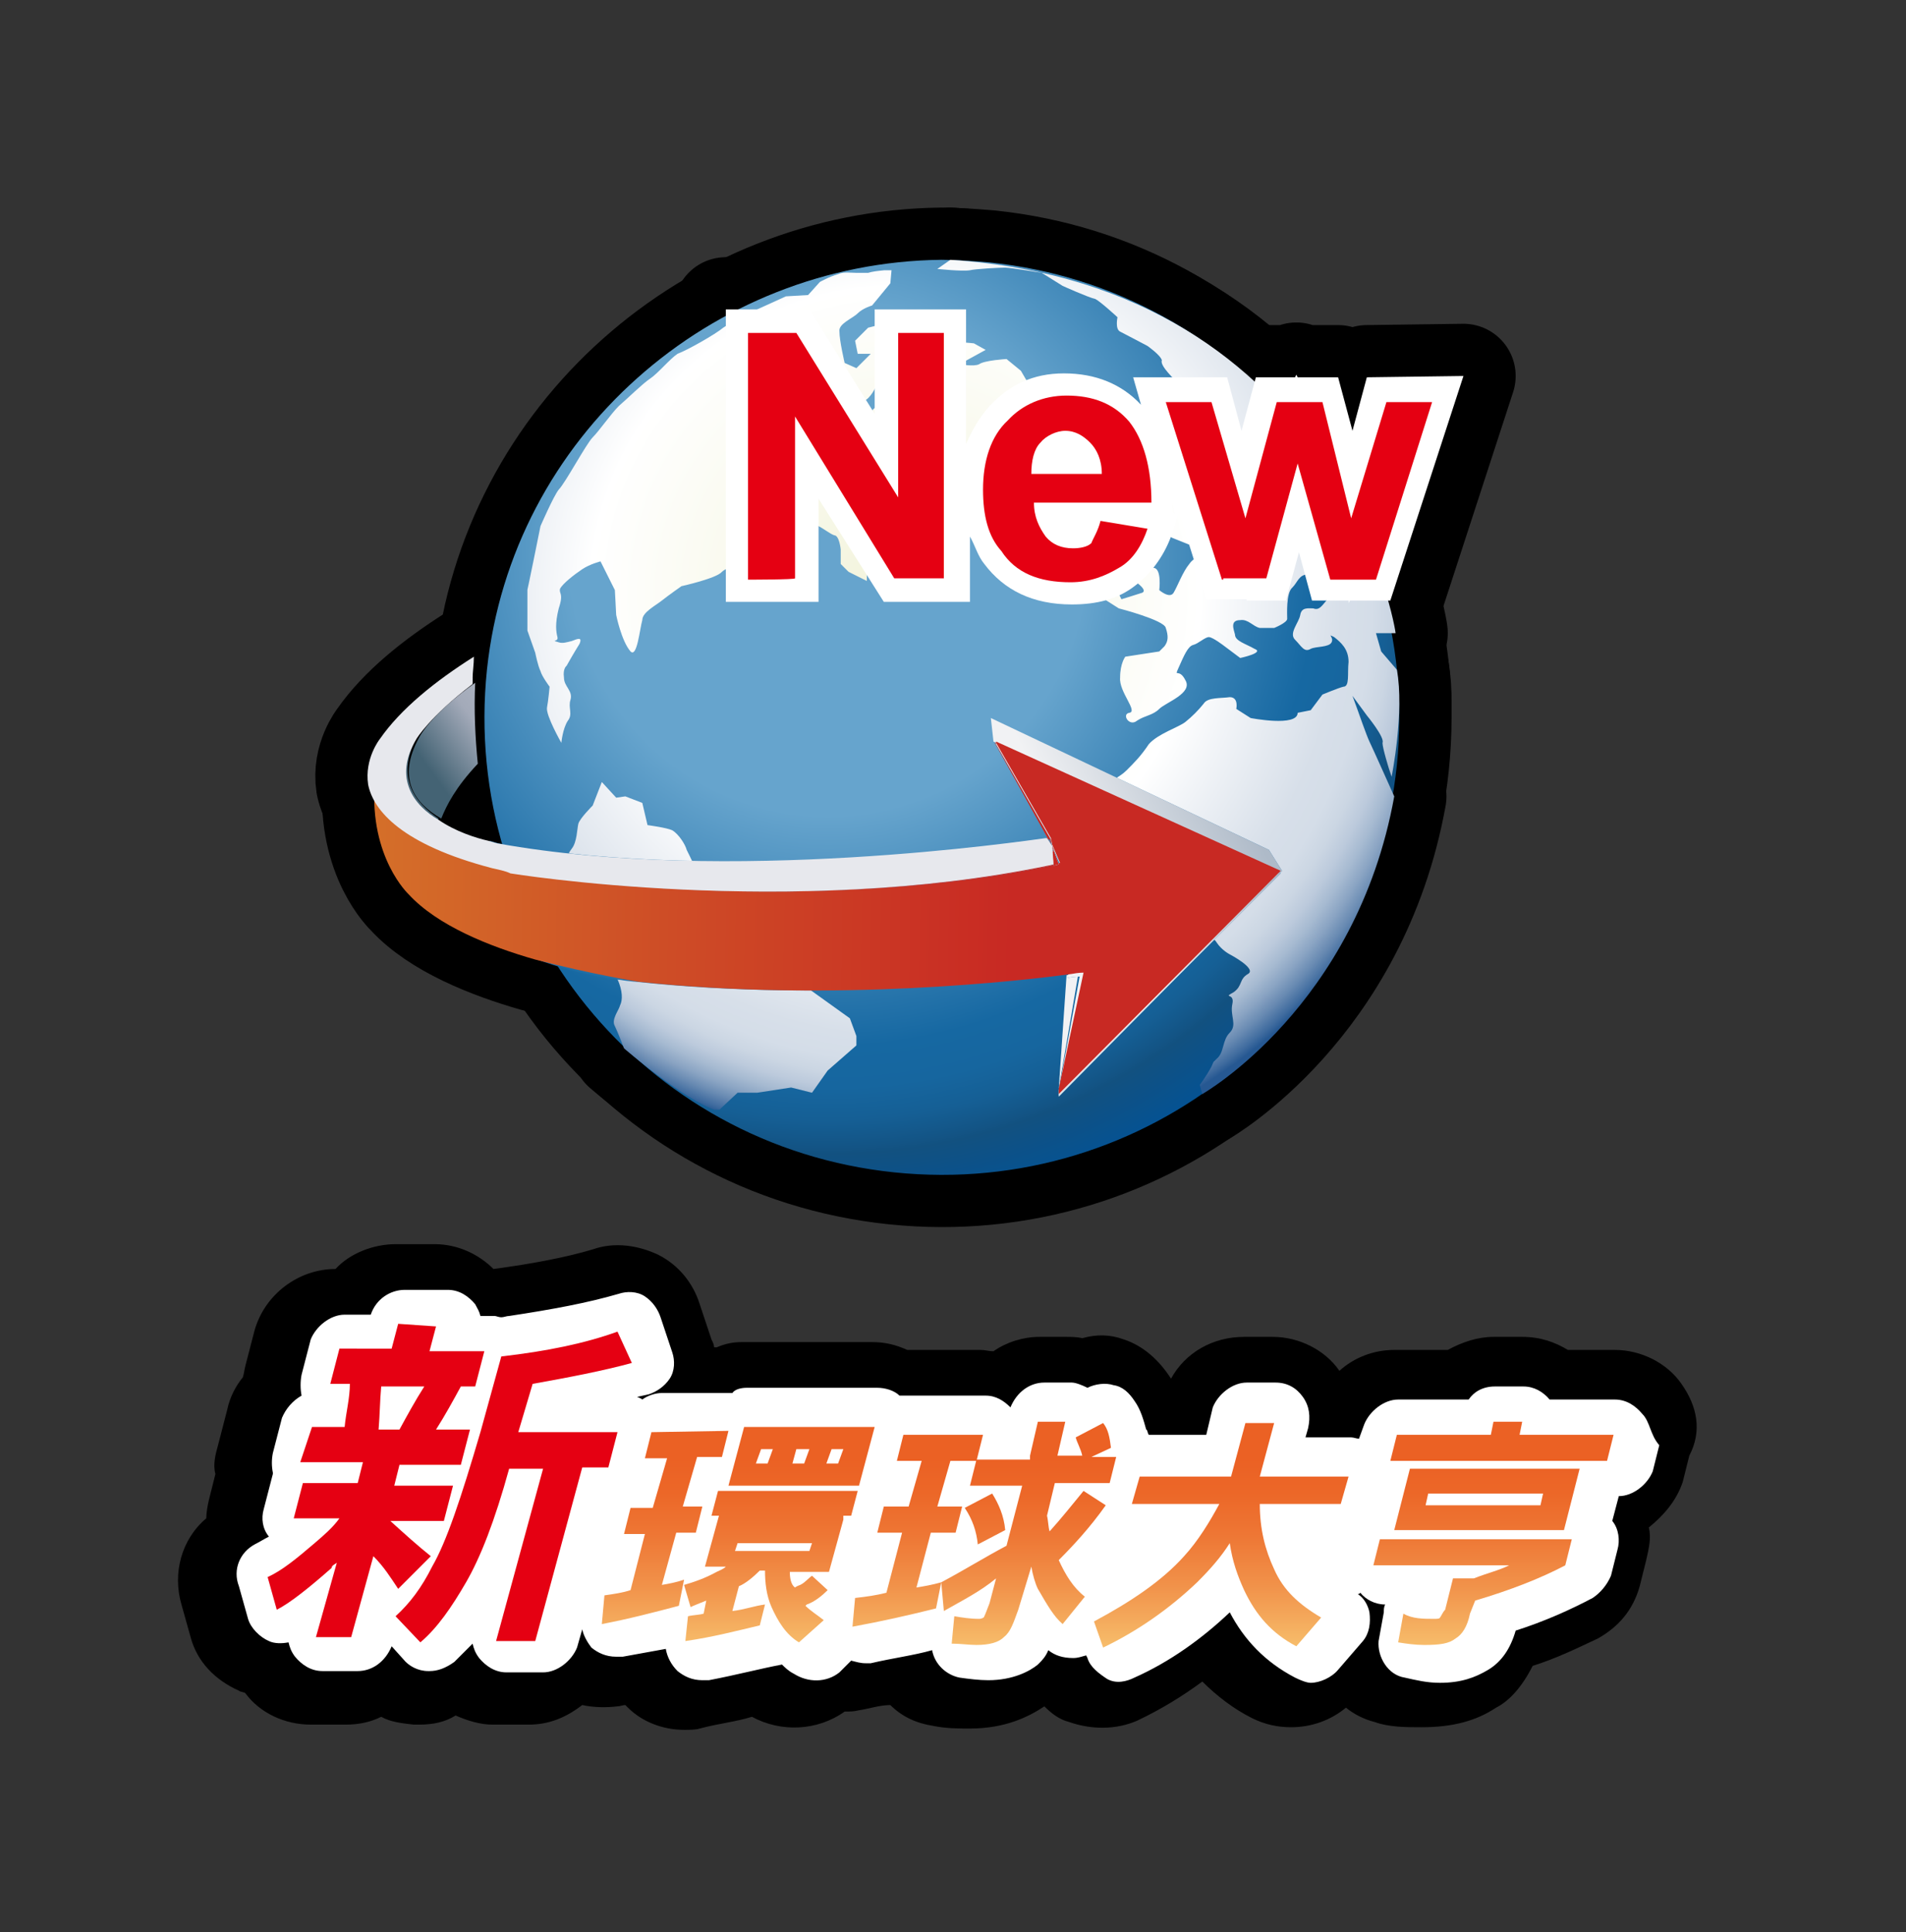
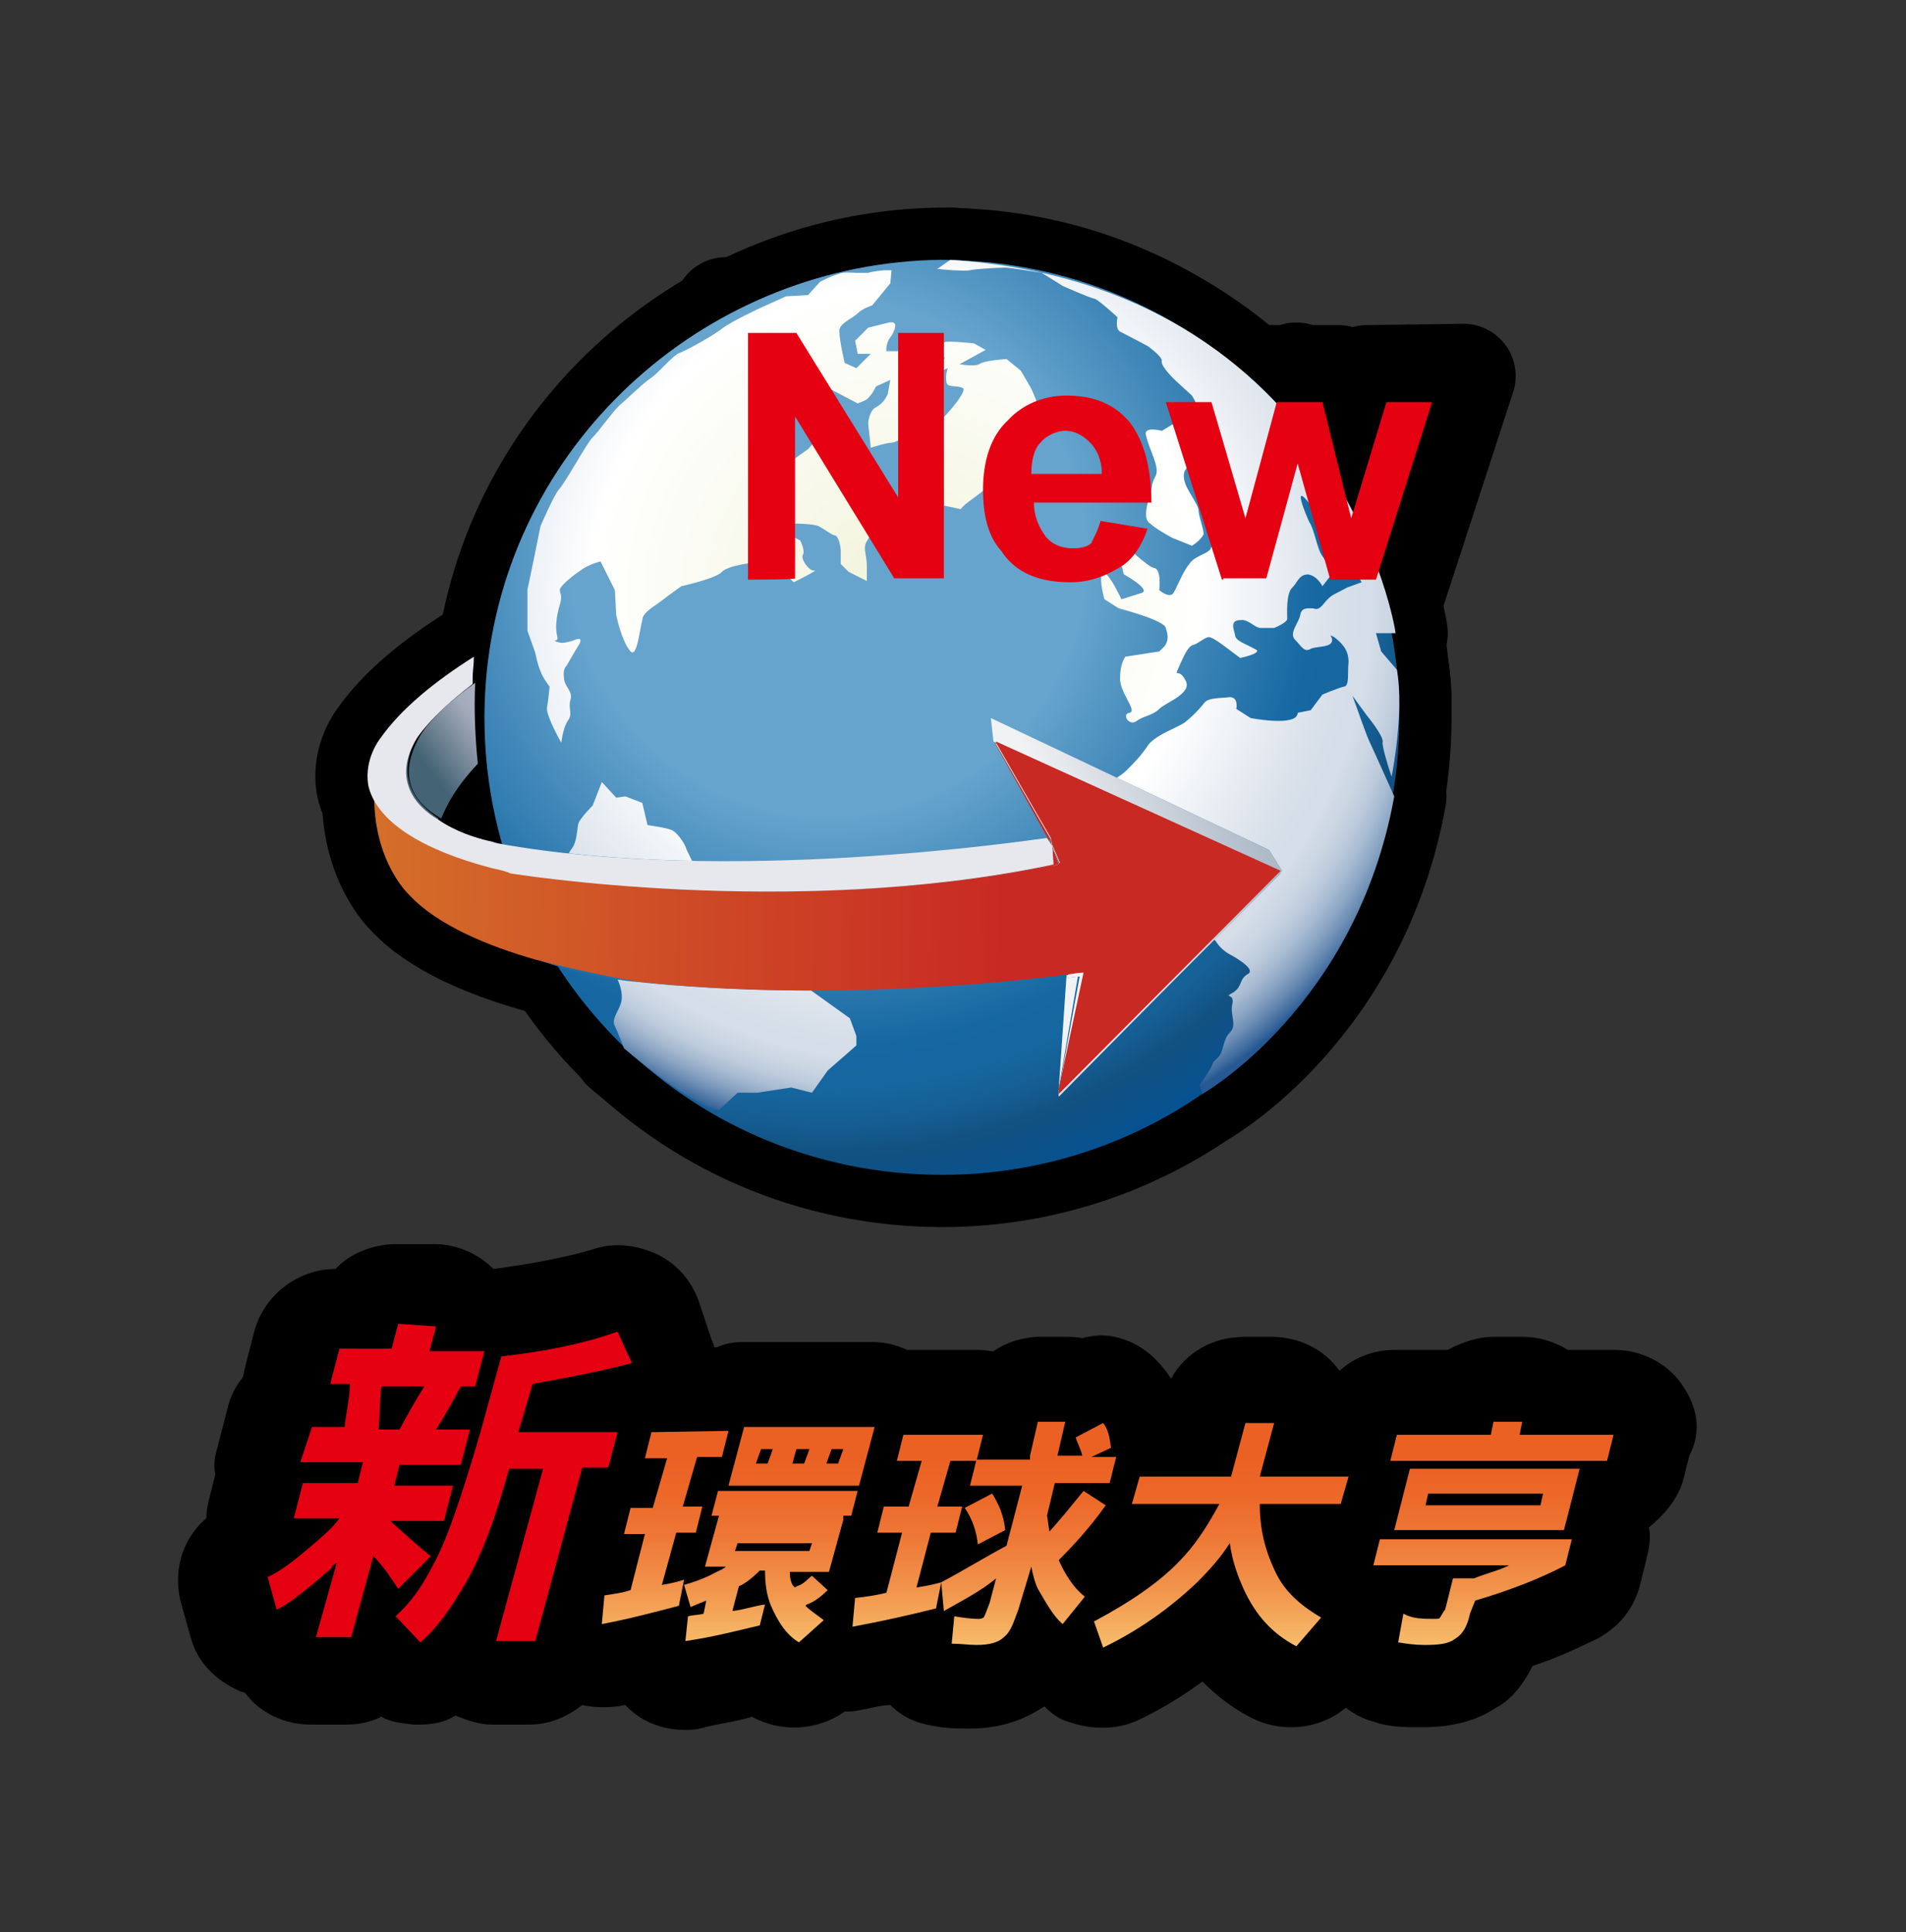
<svg xmlns="http://www.w3.org/2000/svg" xmlns:xlink="http://www.w3.org/1999/xlink" version="1.1" id="圖層_1" x="0px" y="0px" viewBox="0 0 146 148" style="enable-background:new 0 0 146 148;" xml:space="preserve">
  <rect x="0" y="0" width="146" height="148" fill="#333333" stroke="none" />
  <style type="text/css">
	.st0{display:none;}
	.st1{display:inline;fill:#FFF399;}
	.st2{display:inline;fill:#484F59;}
	.st3{display:inline;fill:#FFD9B6;}
	.st4{display:inline;fill:#E5E8EC;}
	.st5{display:inline;fill:#D67166;}
	.st6{display:inline;fill:#E97B6F;}
	
		.st7{clip-path:url(#SVGID_00000156552306936395410120000013374336810829216699_);stroke:#000000;stroke-width:7.999;stroke-linecap:round;stroke-linejoin:round;stroke-miterlimit:9.999;}
	.st8{fill:none;stroke:#000000;stroke-width:8;stroke-linecap:round;stroke-linejoin:round;stroke-miterlimit:10;}
	
		.st9{clip-path:url(#SVGID_00000089568876673642773780000011398015379627190432_);stroke:#000000;stroke-width:8;stroke-linecap:round;stroke-linejoin:round;stroke-miterlimit:10;}
	
		.st10{clip-path:url(#SVGID_00000135684657148771961190000015945239189661569443_);stroke:#000000;stroke-width:8;stroke-linecap:round;stroke-linejoin:round;stroke-miterlimit:10;}
	
		.st11{clip-path:url(#SVGID_00000155826416771170595500000002039403215828317103_);stroke:#000000;stroke-width:8;stroke-linecap:round;stroke-linejoin:round;stroke-miterlimit:10;}
	.st12{stroke:#000000;stroke-width:8;stroke-linecap:round;stroke-linejoin:round;stroke-miterlimit:10;}
	
		.st13{clip-path:url(#SVGID_00000179638756098917537150000017219380524441393052_);fill:url(#SVGID_00000176755096882484538910000012246803195588862125_);}
	
		.st14{clip-path:url(#SVGID_00000145045061578847529890000014052248536290586293_);fill:url(#SVGID_00000096053760426890166090000011066217092753021072_);}
	
		.st15{clip-path:url(#SVGID_00000059993408118865390410000011510901213019011969_);fill:url(#SVGID_00000083772207373093886250000012917070856919541162_);}
	
		.st16{clip-path:url(#SVGID_00000177447010169975549820000012570125718654180774_);fill:url(#SVGID_00000012440121649924804400000003395360671788675731_);}
	.st17{fill:none;}
	.st18{fill:url(#SVGID_00000171718198663555029590000017129368240832642460_);}
	.st19{fill:url(#SVGID_00000122689672869980770840000004578660956882444952_);}
	.st20{fill:url(#SVGID_00000078035013380824014510000005204284211779678632_);}
	.st21{fill:url(#SVGID_00000097490103907943037790000004220379204446524548_);}
	.st22{fill:url(#SVGID_00000020391767230230872030000013480678381648015527_);}
	.st23{fill:url(#SVGID_00000011032055178146390090000015222619115174712713_);}
	.st24{fill:url(#SVGID_00000072271420348968793060000002664030123821861297_);}
	.st25{fill:url(#SVGID_00000152956049481674867050000005358649392429840784_);}
	.st26{fill:url(#SVGID_00000148657332285321309540000014933931471108506301_);}
	.st27{fill:url(#SVGID_00000155848038588361125080000004869062482256386495_);}
	.st28{fill:url(#SVGID_00000167368504771712960360000008387742937381780119_);}
	.st29{fill:url(#SVGID_00000057860884176653863090000003261411528702088626_);}
	.st30{fill:url(#SVGID_00000005977259461393329970000011847637677791606672_);}
	.st31{fill:url(#SVGID_00000124157087058037690740000009035406575061359523_);}
	.st32{fill:url(#SVGID_00000152944498159688275700000007227698998960333473_);}
	.st33{fill:url(#SVGID_00000160161241765402368630000015818828256536788912_);}
	.st34{fill:url(#SVGID_00000131357979846917114950000008951490837149940883_);}
	.st35{fill:url(#SVGID_00000098182938758670222250000010348949044110089115_);}
	.st36{fill:url(#SVGID_00000019680474055507488820000007337443580714221468_);}
	.st37{fill:url(#SVGID_00000084514803516895362530000004490755933901583029_);}
	.st38{fill:url(#SVGID_00000158744274400265297580000003414889097218700688_);}
	.st39{fill:url(#SVGID_00000057839273370832395520000006691235527472399014_);}
	.st40{fill:url(#SVGID_00000156556194443294976300000002480006111967219351_);}
	.st41{fill:url(#SVGID_00000175300508068858142150000011027539877926890656_);}
	.st42{fill:url(#SVGID_00000144320816751574452610000011127117001958751376_);}
	.st43{fill:url(#SVGID_00000126322657487452660910000010202225263089340318_);}
	.st44{fill:url(#SVGID_00000132071249413636461100000002953030755593911471_);}
	.st45{fill:#FFFFFF;}
	.st46{fill:#E50012;}
	.st47{fill:url(#SVGID_00000178896115419052312890000013440806739267422100_);}
	.st48{fill:url(#SVGID_00000145039460343970498310000016204817453342610619_);}
	.st49{fill:url(#SVGID_00000099627323649573465730000001282977791355842198_);}
	.st50{fill:url(#SVGID_00000096049196046990353710000006598018000177102983_);}
</style>
  <g id="圖層_1_00000180357436702956850620000007585341725004632981_" class="st0">
    <rect x="66.8" y="53.3" transform="matrix(0.96 -0.28 0.28 0.96 -14.644 27.192)" class="st1" width="42.1" height="23.1" />
    <path class="st2" d="M63.2,60.3l5.6,19.4l0.8,2.8c0.2,0.6,0.8,0.9,1.4,0.8l35.4-10.2l5.1-1.5c0.6-0.2,0.9-0.8,0.8-1.4l-5.6-19.4   l-0.8-2.8c-0.2-0.6-0.8-0.9-1.4-0.8L69,57.5L63.9,59c-0.6,0.2-0.9,0.9-0.7,1.5c0.2,0.5,0.7,0.8,1.3,0.7L99.9,51l5.1-1.4l-1.4-0.8   l5.6,19.4L110,71l0.8-1.4L75.4,79.7l-5.1,1.4l1.4,0.8l-5.6-19.4l-0.8-2.8c-0.2-0.6-0.9-0.9-1.5-0.7C63.4,59.2,63.1,59.8,63.2,60.3z   " />
    <path class="st3" d="M111.7,76.1l-2.2-0.7c-3.6-1.2-7.3,1.4-9,4.9l-6.6,10c3.1,1.3,6.4,1.7,9.7,1.2l8.3-15.3L111.7,76.1z" />
    <path class="st2" d="M112.1,74.6c-1.9-0.6-3.7-1.3-5.7-0.9c-2.9,0.7-5.4,2.6-6.9,5.2c-1.5,2.5-3.2,5-4.8,7.5l-2,3.1   c-0.4,0.7-0.2,1.6,0.5,2c1.6,0.7,3.3,1.2,5.1,1.4c0.9,0.1,1.8,0.2,2.8,0.2c1,0.1,2,0,3-0.2c1-0.3,1.5-1.9,2-2.7l5.6-10.3l1.6-2.8   c0.4-0.7,0.1-1.7-0.6-2.1c-0.1-0.1-0.2-0.1-0.3-0.1L112.1,74.6c-0.8-0.2-1.6,0.3-1.8,1.1c-0.2,0.8,0.2,1.6,1,1.8l0.3,0.1l-0.9-2.2   l-7.3,13.3l-1,1.9l1.3-0.7c-3,0.4-6.1,0.1-8.9-1l0.6,2l4.3-6.7c0.7-1,1.4-2.1,2-3.1c1.1-1.7,2.2-3.4,4.2-4.2s3.6,0,5.4,0.6   S114,75.2,112.1,74.6z" />
    <path class="st3" d="M102,97l22.4-15.4l-0.2-0.2l-1.6-1.6c-2.7-2.7-7.2-2-10.3,0.2L99,87.7l-5.3,3H71.3v-2h14   c3.6-0.1,6.4-4.1,6.3-7.7c0,0-0.1-0.8-0.1-0.9H66.6L57,88.6H46V110h21L102,97z" />
    <path class="st2" d="M102.8,98.3l19.7-13.5l2.8-1.9c0.7-0.4,0.9-1.4,0.5-2.1c-0.1-0.1-0.1-0.2-0.2-0.3c-1.8-2.1-3.9-3.8-6.8-4   s-5.2,1-7.5,2.4c-3.7,2.2-7.4,4.3-11.1,6.4c-0.9,0.5-1.7,1-2.6,1.5l-3.1,1.8c-0.4,0.2-0.8,0.4-1.1,0.7c-0.6,0.4,0.4-0.1,0.4-0.1   c-0.4-0.1-0.8-0.1-1.2,0H71.3l1.5,1.5v-2l-1.5,1.5h12c2,0,3.9,0,5.7-1.2c2.8-2,4.4-5.4,4-8.8c0-0.8-0.7-1.5-1.5-1.5H67.3   c-0.7-0.1-1.3,0.1-1.8,0.5c-0.9,0.7-1.7,1.5-2.5,2.2l-7.1,6.2l1.1-0.5H46c-0.8,0-1.5,0.7-1.5,1.5V110c0,0.8,0.7,1.5,1.5,1.5h19.1   c0.8,0.1,1.7,0,2.5-0.1c3.3-1,6.4-2.4,9.6-3.6l15.6-5.8l9.6-3.6c1.8-0.7,1-3.6-0.8-2.9l-23.1,8.6l-11.1,4.1   c-0.2,0.1-0.5,0.2-0.7,0.3c-0.3,0.1-0.5,0.4-0.5,0.7c0.1,0.3,0.4,0.5,0.7,0.5c0.3-0.1,0.5-0.4,0.5-0.7c0-0.2-0.2-0.4-0.5-0.5   c-0.2,0-0.5,0-0.7,0H45.9l1.5,1.5V88.6l-1.5,1.5h10.4c0.6,0.1,1.2-0.1,1.7-0.5c0.4-0.3,0.7-0.6,1.1-0.9l4.8-4.3l3.7-3.3l-1.1,0.4   h24.9L90,80.2c0.3,2.7-0.9,6-3.8,6.9c-1.3,0.2-2.7,0.3-4,0.1H71.4c-0.8,0-1.5,0.7-1.5,1.5v2c0,0.8,0.7,1.5,1.5,1.5h21.7   c1.1-0.1,2.2-0.5,3.1-1.1l3.8-2.2l10.6-6.1c1.6-1.1,3.3-2,5.1-2.8c1.7-0.7,3.7-0.6,5.3,0.3c0.9,0.7,1.7,1.5,2.4,2.3l0.3-2.3   l-19.6,13.5l-2.8,1.9C99.7,96.8,101.2,99.4,102.8,98.3z" />
    <path class="st2" d="M89.8,48.3V35.7c0-0.8-0.7-1.5-1.5-1.5s-1.5,0.7-1.5,1.5v12.7c0,0.8,0.7,1.5,1.5,1.5S89.8,49.2,89.8,48.3z" />
    <path class="st2" d="M109.4,48.3V35.7c0-0.8-0.7-1.5-1.5-1.5s-1.5,0.7-1.5,1.5v12.7c0,0.8,0.7,1.5,1.5,1.5S109.4,49.2,109.4,48.3z" />
    <path class="st2" d="M99.8,42V29.3c0-0.8-0.7-1.5-1.5-1.5s-1.5,0.7-1.5,1.5V42c0,0.8,0.7,1.5,1.5,1.5S99.8,42.8,99.8,42z" />
    <polyline class="st4" points="25.8,85.2 54,85.2 54,118.1 25.8,118.1  " />
    <path class="st2" d="M25.8,86.7H54l-1.5-1.5V118l1.5-1.5H25.8c-0.8,0-1.5,0.7-1.5,1.5s0.7,1.5,1.5,1.5H54c0.8,0,1.5-0.7,1.5-1.5   V85.2c0-0.8-0.7-1.5-1.5-1.5H25.8c-0.8,0-1.5,0.7-1.5,1.5S25,86.7,25.8,86.7z" />
    <polyline class="st5" points="21.2,85.2 49.5,85.2 49.5,122.2 21.2,122.2  " />
    <polyline class="st6" points="21.2,85.2 49.5,85.2 49.5,103.4 21.2,103.4  " />
    <path class="st4" d="M44.7,115.4c0,1.4-1.2,2.6-2.6,2.6c-1.4,0-2.6-1.2-2.6-2.6s1.2-2.6,2.6-2.6C43.4,112.8,44.6,114,44.7,115.4   C44.6,115.4,44.6,115.4,44.7,115.4z" />
    <path class="st2" d="M42,119.1c-2,0-3.6-1.6-3.6-3.6s1.6-3.6,3.6-3.6s3.6,1.6,3.6,3.6S44,119.1,42,119.1L42,119.1z M42,113.8   c-0.9,0.1-1.6,0.9-1.5,1.7c0.1,0.8,0.7,1.4,1.5,1.5c0.9,0.1,1.7-0.6,1.7-1.5c0.1-0.9-0.6-1.7-1.5-1.7   C42.2,113.8,42.1,113.8,42,113.8z" />
    <path class="st2" d="M21.2,86.7h28.2L48,85.2v37l1.5-1.5H21.2c-0.8,0-1.5,0.7-1.5,1.5s0.7,1.5,1.5,1.5h28.2c0.8,0,1.5-0.7,1.5-1.5   v-37c0-0.8-0.7-1.5-1.5-1.5H21.2c-0.8,0-1.5,0.7-1.5,1.5S20.4,86.7,21.2,86.7z" />
    <path class="st2" d="M77.9,69.1c0.1,0.4,0.1,0.8,0,1.1c-0.1,0.4-0.4,0.7-0.7,1c-0.4,0.3-0.8,0.5-1.3,0.7s-1.1,0.2-1.7,0.1   c-0.3-0.1-0.7-0.2-0.9-0.5c-0.2-0.2-0.4-0.5-0.5-0.8c-0.1-0.1-0.1-0.3,0-0.5c0.1-0.1,0.2-0.2,0.4-0.3c0.1-0.1,0.3-0.1,0.4,0   s0.3,0.2,0.4,0.3c0.1,0.2,0.3,0.3,0.4,0.4s0.3,0.2,0.5,0.2s0.5,0,0.7-0.1c0.3-0.1,0.6-0.3,0.9-0.6c0.2-0.2,0.2-0.5,0.2-0.8   c0-0.2-0.2-0.4-0.3-0.5C76.1,69,75.9,69,75.7,69c-0.2,0-0.5,0-0.9,0s-0.8,0-1.3,0c-0.3,0-0.7-0.2-0.9-0.4c-0.3-0.2-0.5-0.5-0.6-0.8   s-0.1-0.7,0-1c0.1-0.4,0.4-0.7,0.7-0.9c0.4-0.3,0.8-0.5,1.3-0.6c0.3-0.1,0.7-0.2,1-0.2s0.6,0.1,0.8,0.2c0.2,0.1,0.4,0.2,0.6,0.4   c0.1,0.1,0.2,0.3,0.3,0.5c0.1,0.1,0.1,0.3,0,0.5S76.5,67,76.4,67c-0.1,0.1-0.3,0.1-0.4,0s-0.3-0.2-0.4-0.3   c-0.2-0.2-0.4-0.3-0.6-0.4c-0.3-0.1-0.6-0.1-0.8,0c-0.3,0.1-0.6,0.2-0.8,0.5c-0.2,0.2-0.2,0.4-0.2,0.6c0,0.1,0.1,0.2,0.2,0.3   c0.1,0.1,0.2,0.1,0.4,0.2c0.1,0,0.3,0.1,0.4,0.1s0.4,0,0.7,0c0.4,0,0.7,0,1.1,0c0.3,0,0.6,0.1,0.9,0.2c0.2,0.1,0.5,0.2,0.7,0.4   C77.7,68.5,77.8,68.8,77.9,69.1z" />
    <path class="st2" d="M82.2,64.1l-1.4,0.4l1.4,4.7c0.1,0.2,0.1,0.4,0,0.7c-0.1,0.2-0.2,0.3-0.4,0.3c-0.2,0.1-0.4,0-0.5-0.1   c-0.2-0.1-0.3-0.3-0.4-0.5l-1.4-4.7l-1.4,0.4c-0.2,0.1-0.4,0.1-0.5,0s-0.2-0.2-0.3-0.3c-0.1-0.1-0.1-0.3,0-0.4s0.3-0.2,0.4-0.3   l4.2-1.2c0.2-0.1,0.4-0.1,0.5,0s0.2,0.2,0.3,0.3c0.1,0.1,0.1,0.3,0,0.4C82.6,63.9,82.4,64.1,82.2,64.1z" />
    <path class="st2" d="M86,61.7c0.6-0.2,1.2-0.2,1.8-0.1c0.6,0.1,1.1,0.4,1.4,0.8c0.4,0.5,0.7,1,0.9,1.7c0.1,0.5,0.2,0.9,0.2,1.4   c0,0.4-0.1,0.9-0.3,1.2c-0.2,0.4-0.5,0.7-0.8,1c-0.8,0.6-1.7,0.8-2.7,0.8c-0.4,0-0.8-0.2-1.2-0.4c-0.4-0.2-0.7-0.5-0.9-0.9   c-0.3-0.4-0.5-0.8-0.6-1.3s-0.2-0.9-0.2-1.4c0-0.4,0.1-0.9,0.3-1.2c0.2-0.4,0.5-0.7,0.8-1C85.1,62,85.5,61.8,86,61.7z M88.8,64.4   c-0.1-0.4-0.3-0.8-0.6-1.2c-0.2-0.3-0.5-0.5-0.9-0.6c-0.3-0.1-0.7-0.1-1.1,0c-0.3,0.1-0.5,0.2-0.7,0.4s-0.3,0.4-0.4,0.6   c-0.1,0.3-0.2,0.5-0.2,0.8c0,0.3,0,0.7,0.2,1c0.1,0.4,0.2,0.7,0.4,1c0.2,0.2,0.4,0.5,0.6,0.6s0.5,0.2,0.7,0.3c0.3,0,0.5,0,0.8-0.1   s0.6-0.3,0.8-0.5c0.2-0.3,0.4-0.6,0.4-1C89,65.3,89,64.9,88.8,64.4L88.8,64.4z" />
    <path class="st2" d="M97.1,63.3c0,0.2,0,0.5,0,0.7c0,0.3-0.1,0.6-0.3,0.8c-0.2,0.3-0.4,0.6-0.7,0.8c-0.3,0.3-0.7,0.5-1.1,0.6   c-0.3,0.1-0.6,0.2-0.9,0.2s-0.6,0-0.8-0.1c-0.3-0.1-0.6-0.2-0.8-0.3c-0.2-0.2-0.4-0.3-0.6-0.6c-0.2-0.2-0.4-0.5-0.5-0.7   c-0.1-0.3-0.3-0.6-0.4-0.9c-0.1-0.5-0.2-1-0.2-1.5c0-0.4,0.1-0.9,0.3-1.2c0.2-0.4,0.5-0.7,0.8-1s0.7-0.5,1.1-0.6   c0.5-0.1,1-0.2,1.5-0.1c0.4,0.1,0.8,0.2,1.2,0.5c0.3,0.2,0.5,0.5,0.6,0.8c0.1,0.1,0.1,0.3,0,0.4c-0.1,0.1-0.2,0.2-0.3,0.3   c-0.1,0.1-0.3,0.1-0.4,0s-0.3-0.2-0.4-0.3c-0.2-0.2-0.5-0.4-0.8-0.5s-0.6-0.1-0.9,0c-0.5,0.1-0.9,0.5-1.1,1c-0.2,0.6-0.2,1.3,0,1.9   c0.1,0.5,0.4,0.9,0.7,1.2c0.2,0.3,0.5,0.5,0.8,0.6c0.7,0.2,1.4-0.1,1.8-0.6c0.2-0.3,0.3-0.6,0.3-1c0-0.2,0-0.3,0.1-0.5   c0.1-0.1,0.2-0.2,0.3-0.3c0.1-0.1,0.3-0.1,0.4,0C97,63,97.1,63.2,97.1,63.3z" />
    <path class="st2" d="M98.5,58.9l0.7,2.3l1.8-3.4c0.1-0.2,0.2-0.3,0.2-0.4c0.1-0.1,0.2-0.2,0.3-0.2c0.2-0.1,0.3-0.1,0.5,0   c0.1,0.1,0.2,0.2,0.3,0.3c0,0.2,0,0.5-0.1,0.7l-1.2,2l2.6,2.1c0.2,0.1,0.3,0.3,0.4,0.4c0.1,0.1,0.2,0.2,0.2,0.4   c0,0.1,0,0.3-0.1,0.4c-0.1,0.1-0.2,0.3-0.4,0.3c-0.2,0-0.3,0-0.5,0c-0.1,0-0.3-0.1-0.4-0.2l-0.3-0.3l-2.2-1.9l-0.8,1.3l0.4,1.3   c0.1,0.2,0.1,0.4,0,0.7c-0.1,0.2-0.2,0.3-0.4,0.3c-0.1,0-0.2,0-0.3,0c-0.1,0-0.2-0.1-0.3-0.2c-0.1-0.1-0.1-0.2-0.2-0.3   c0-0.1-0.1-0.3-0.2-0.5l-1.4-4.8c-0.1-0.2-0.1-0.4,0-0.6c0.1-0.2,0.2-0.3,0.4-0.3c0.2-0.1,0.4,0,0.5,0.1   C98.4,58.4,98.5,58.6,98.5,58.9z" />
  </g>
  <g>
    <g>
      <g>
        <path id="SVGID_00000157990933235506268660000011448134514532948883_" d="M37.3,51.3c-2,19.3,11.9,36.5,31.2,38.5     c19.3,2,36.5-11.9,38.5-31.2c2-19.3-11.9-36.5-31.2-38.5c-1.2-0.1-2.6-0.2-3.7-0.2C54.5,20.1,39.2,33.4,37.3,51.3" />
      </g>
      <g>
        <g>
          <g>
            <defs>
              <path id="SVGID_1_" d="M87.4,24.3c-17.7-8-38.5-0.1-46.3,17.6S41,80.4,58.7,88.4s38.5,0.1,46.3-17.6c0.5-1.2,1-2.4,1.4-3.5        C111.8,50.3,103.9,31.8,87.4,24.3" />
            </defs>
            <clipPath id="SVGID_00000093142957812027905350000009576866002361152132_">
              <use xlink:href="#SVGID_1_" style="overflow:visible;" />
            </clipPath>
            <rect x="32.6" y="15.5" transform="matrix(0.105 -0.994 0.994 0.105 8.94 121.915)" style="clip-path:url(#SVGID_00000093142957812027905350000009576866002361152132_);stroke:#000000;stroke-width:7.999;stroke-linecap:round;stroke-linejoin:round;stroke-miterlimit:9.999;" width="79.4" height="81" />
          </g>
        </g>
      </g>
      <g>
        <path id="SVGID_00000130604435826669703990000017878698987588464781_" class="st8" d="M37.3,51.3c-2,19.3,11.9,36.5,31.2,38.5     c19.3,2,36.5-11.9,38.5-31.2c2-19.3-11.9-36.5-31.2-38.5c-1.2-0.1-2.6-0.2-3.7-0.2C54.5,20.1,39.2,33.4,37.3,51.3" />
      </g>
    </g>
    <g>
      <g>
        <path id="SVGID_00000080892002859106682570000001899460077210214028_" d="M72.8,19.9l-1,0.7c0,0,1.9,0.2,2.5,0.1     c0.4-0.1,2.2-0.2,2.7-0.2c0.4,0,2.8,0.4,2.8,0.4l1.6,1c0,0,2,0.9,2.5,1c0.4,0.2,1.7,1.4,1.7,1.4s-0.2,0.9,0.2,1.1     c0.4,0.2,2.1,1.1,2.1,1.1s1,0.7,1.1,1.1c-0.2,0.4,1.1,1.6,1.1,1.6l1.2,1.1c0,0,0.6,0.9,0.4,1.2c-0.2,0.4-0.6,0.4-1.2,0.6     C90,32.4,89,33,89,33s-1.5-0.4-1.2,0.4c0.2,1,1.1,2.4,0.7,3.1c-0.4,0.7-0.2,1.1-0.5,1.7c-0.2,0.7-0.4,1.6,0.1,1.9     c0.4,0.4,1.7,1.1,1.7,1.1l1.5,0.6c0,0,0.7-0.4,0.9-0.9c0-0.4-0.4-1.4-0.4-1.9c-0.1-0.4-0.6-1.1-0.9-1.7s-0.4-1.5,0.4-1.6     c0.7-0.1,0.4-0.1,0.5,1c0,1.1,0.9,1.9,0.9,1.9l0.7,0.2c0,0,0.1,0.6-0.1,1.4c-0.2,0.7-0.4,1.5-0.6,1.9c-0.4,0.4-1.2,0.5-1.6,1.1     c-0.5,0.6-0.9,1.7-1.2,2.2s-1.1-0.2-1.1-0.2s0.2-1.6-0.4-1.7c-0.4,0-2.4-1.9-2.4-1.9s-1.6-1.1-0.9-0.2c0.4,0.5,0.7,1.6,0.9,2.2     c0,0.2,0.1,0.4,0.1,0.4s2,1.1,1.4,1.4c-0.6,0.2-1.6,0.5-1.6,0.5s-1.2-2.6-1.5-1.9c-0.2,0.5,0.2,1.9,0.2,1.9l1.1,0.7     c0,0,3.5,0.9,3.6,1.5c0.2,0.6,0.2,1-0.1,1.4l-0.4,0.4l-2.6,0.4c0,0-0.4,0.5-0.4,1.6c-0.1,1.1,1.4,2.6,0.7,2.7     c-0.6,0.1,0,1.1,0.6,0.6c0.6-0.4,1.2-0.4,1.7-0.9s2.6-1.2,2-2.2c-0.5-1-0.9-0.1-0.5-1c0.4-0.9,0.7-1.6,1.1-1.7s0.9-0.6,1.2-0.6     s1.2,0.7,1.2,0.7l1.2,0.9c0,0,1.9-0.4,1.1-0.7c-0.7-0.4-1.5-0.6-1.5-1.1c-0.1-0.4-0.4-1.1,0.4-1.1c0.6-0.1,1,0.5,1.5,0.6     c0.4,0,1.1,0,1.1,0s1-0.4,1-0.7S98.5,45.4,99,45c0.4-0.4,0.5-1,1.2-1c0.7,0.1,1.1,0.9,1.1,0.9L102,44c0,0-0.4-1-0.7-1.4     c-0.4-0.5-0.6-2-1-2.6c-0.2-0.4-1.6-3.7,0.4-0.9c1.9,2.8,2.5,2.7,2.7,3.6c0.2,0.7,0.9,1.9,0.9,1.9l-1.1,0.4     c-0.9,0.5-1.1,0.5-1.5,0.9c-0.4,0.4-0.6,0.9-1.1,0.7c-0.4,0-0.9-0.1-1,0.5c-0.1,0.6-0.9,1.4-0.4,1.9c0.5,0.5,0.7,1,1.2,0.7     c0.4-0.2,1.4-0.1,1.6-0.5c0.2-0.4-0.4-0.7,0.2-0.4c0.5,0.4,1.1,0.9,1.1,1.9c-0.1,0.9,0.1,1.9-0.4,1.9c-0.4,0.1-1.6,0.6-1.6,0.6     l-0.9,1.2l-1,0.2c0,1.1-3.6,0.4-3.6,0.4l-1.1-0.7c0,0,0.2-0.9-0.5-0.9c-0.7,0.1-1.7,0-2,0.5c-0.4,0.5-0.9,1-1.4,1.4     s-2.1,0.9-2.8,1.7c-0.6,0.9-1.1,1.4-1.7,2c-0.6,0.6-1.1,0.6-1.7,1.5c-0.6,0.9-1.1,1.1-1.4,1.9c-0.2,0.7-0.6,1.6-1.2,2.2     c-0.6,0.6-0.9,0.9-0.6,1.9c0.2,1.1,0.9,1.9,0.4,2.8c-0.4,1.1,0,0.9,0.4,1.7c0.2,0.7,0.7,1.7,0.7,1.7l1.1,0.4l2.1-0.4     c0,0,0.4-0.5,1.6-0.9c1.2-0.4,2.8-0.4,3.5-0.2c0.5,0.2,1.7,0,2,0.6c0.4,0.6,1,0.9,1,0.9s2.1,1.1,1.4,1.5     c-0.7,0.4-0.4,0.9-1.1,1.4c-0.9,0.5,0.1,0-0.1,0.9c-0.2,0.9,0.4,1.6-0.2,2.2c-0.6,0.6-0.4,1.5-1,2c-0.2,0.2-0.2,0.2-0.2,0.2     s0-0.1-0.2,0.4c-0.5,0.9-0.9,1.4-0.9,1.4l0.2,0.7c0,0,11.8-6.7,14.7-22.8c0,0-1.7-3.8-1.9-4.2c-0.2-0.4-0.9-2.4-0.9-2.4l-0.4-1.1     l1.1,1.5c0,0,1.4,1.7,1.2,2.1c0,0.4,0.5,2,0.5,2l0.2,0.6c0,0,1-5,0.4-8.2l-1.2-1.4l-0.4-1.4h1.5C107,48.7,102.8,21.9,72.8,19.9z" />
      </g>
      <g>
        <g>
          <g>
            <defs>
              <path id="SVGID_00000075148632216252470820000017852147091791466394_" d="M72.8,19.9l-1,0.7c0,0,1.9,0.2,2.5,0.1        c0.4-0.1,2.2-0.2,2.7-0.2c0.4,0,2.8,0.4,2.8,0.4l1.6,1c0,0,2,0.9,2.5,1c0.4,0.2,1.7,1.4,1.7,1.4s-0.2,0.9,0.2,1.1        c0.4,0.2,2.1,1.1,2.1,1.1s1,0.7,1.1,1.1c-0.2,0.4,1.1,1.6,1.1,1.6l1.2,1.1c0,0,0.6,0.9,0.4,1.2c-0.2,0.4-0.6,0.4-1.2,0.6        C90,32.4,89,33,89,33s-1.5-0.4-1.2,0.4c0.2,1,1.1,2.4,0.7,3.1c-0.4,0.7-0.2,1.1-0.5,1.7c-0.2,0.7-0.4,1.6,0.1,1.9        c0.4,0.4,1.7,1.1,1.7,1.1l1.5,0.6c0,0,0.7-0.4,0.9-0.9c0-0.4-0.4-1.4-0.4-1.9c-0.1-0.4-0.6-1.1-0.9-1.7s-0.4-1.5,0.4-1.6        c0.7-0.1,0.4-0.1,0.5,1c0,1.1,0.9,1.9,0.9,1.9l0.7,0.2c0,0,0.1,0.6-0.1,1.4c-0.2,0.7-0.4,1.5-0.6,1.9        c-0.4,0.4-1.2,0.5-1.6,1.1c-0.5,0.6-0.9,1.7-1.2,2.2s-1.1-0.2-1.1-0.2s0.2-1.6-0.4-1.7c-0.4,0-2.4-1.9-2.4-1.9        s-1.6-1.1-0.9-0.2c0.4,0.5,0.7,1.6,0.9,2.2c0,0.2,0.1,0.4,0.1,0.4s2,1.1,1.4,1.4c-0.6,0.2-1.6,0.5-1.6,0.5s-1.2-2.6-1.5-1.9        c-0.2,0.5,0.2,1.9,0.2,1.9l1.1,0.7c0,0,3.5,0.9,3.6,1.5c0.2,0.6,0.2,1-0.1,1.4l-0.4,0.4l-2.6,0.4c0,0-0.4,0.5-0.4,1.6        c-0.1,1.1,1.4,2.6,0.7,2.7c-0.6,0.1,0,1.1,0.6,0.6c0.6-0.4,1.2-0.4,1.7-0.9s2.6-1.2,2-2.2c-0.5-1-0.9-0.1-0.5-1        c0.4-0.9,0.7-1.6,1.1-1.7s0.9-0.6,1.2-0.6s1.2,0.7,1.2,0.7l1.2,0.9c0,0,1.9-0.4,1.1-0.7c-0.7-0.4-1.5-0.6-1.5-1.1        c-0.1-0.4-0.4-1.1,0.4-1.1c0.6-0.1,1,0.5,1.5,0.6c0.4,0,1.1,0,1.1,0s1-0.4,1-0.7S98.5,45.4,99,45c0.4-0.4,0.5-1,1.2-1        c0.7,0.1,1.1,0.9,1.1,0.9L102,44c0,0-0.4-1-0.7-1.4c-0.4-0.5-0.6-2-1-2.6c-0.2-0.4-1.6-3.7,0.4-0.9c1.9,2.8,2.5,2.7,2.7,3.6        c0.2,0.7,0.9,1.9,0.9,1.9l-1.1,0.4c-0.9,0.5-1.1,0.5-1.5,0.9c-0.4,0.4-0.6,0.9-1.1,0.7c-0.4,0-0.9-0.1-1,0.5        c-0.1,0.6-0.9,1.4-0.4,1.9c0.5,0.5,0.7,1,1.2,0.7c0.4-0.2,1.4-0.1,1.6-0.5c0.2-0.4-0.4-0.7,0.2-0.4c0.5,0.4,1.1,0.9,1.1,1.9        c-0.1,0.9,0.1,1.9-0.4,1.9c-0.4,0.1-1.6,0.6-1.6,0.6l-0.9,1.2l-1,0.2c0,1.1-3.6,0.4-3.6,0.4l-1.1-0.7c0,0,0.2-0.9-0.5-0.9        c-0.7,0.1-1.7,0-2,0.5c-0.4,0.5-0.9,1-1.4,1.4s-2.1,0.9-2.8,1.7c-0.6,0.9-1.1,1.4-1.7,2c-0.6,0.6-1.1,0.6-1.7,1.5        c-0.6,0.9-1.1,1.1-1.4,1.9c-0.2,0.7-0.6,1.6-1.2,2.2c-0.6,0.6-0.9,0.9-0.6,1.9c0.2,1.1,0.9,1.9,0.4,2.8        c-0.4,1.1,0,0.9,0.4,1.7c0.2,0.7,0.7,1.7,0.7,1.7l1.1,0.4l2.1-0.4c0,0,0.4-0.5,1.6-0.9c1.2-0.4,2.8-0.4,3.5-0.2        c0.5,0.2,1.7,0,2,0.6c0.4,0.6,1,0.9,1,0.9s2.1,1.1,1.4,1.5c-0.7,0.4-0.4,0.9-1.1,1.4c-0.9,0.5,0.1,0-0.1,0.9        c-0.2,0.9,0.4,1.6-0.2,2.2c-0.6,0.6-0.4,1.5-1,2c-0.2,0.2-0.2,0.2-0.2,0.2s0-0.1-0.2,0.4c-0.5,0.9-0.9,1.4-0.9,1.4l0.2,0.7        c0,0,11.8-6.7,14.7-22.8c0,0-1.7-3.8-1.9-4.2c-0.2-0.4-0.9-2.4-0.9-2.4l-0.4-1.1l1.1,1.5c0,0,1.4,1.7,1.2,2.1        c0,0.4,0.5,2,0.5,2l0.2,0.6c0,0,1-5,0.4-8.2l-1.2-1.4l-0.4-1.4h1.5C107,48.7,102.8,21.9,72.8,19.9z" />
            </defs>
            <clipPath id="SVGID_00000093148600003067893280000012369091409919883193_">
              <use xlink:href="#SVGID_00000075148632216252470820000017852147091791466394_" style="overflow:visible;" />
            </clipPath>
            <rect x="71.8" y="19.9" style="clip-path:url(#SVGID_00000093148600003067893280000012369091409919883193_);stroke:#000000;stroke-width:8;stroke-linecap:round;stroke-linejoin:round;stroke-miterlimit:10;" width="36" height="64.3" />
          </g>
        </g>
      </g>
      <g>
        <path id="SVGID_00000089560186849504410350000012936369949648414626_" class="st8" d="M72.8,19.9l-1,0.7c0,0,1.9,0.2,2.5,0.1     c0.4-0.1,2.2-0.2,2.7-0.2c0.4,0,2.8,0.4,2.8,0.4l1.6,1c0,0,2,0.9,2.5,1c0.4,0.2,1.7,1.4,1.7,1.4s-0.2,0.9,0.2,1.1     c0.4,0.2,2.1,1.1,2.1,1.1s1,0.7,1.1,1.1c-0.2,0.4,1.1,1.6,1.1,1.6l1.2,1.1c0,0,0.6,0.9,0.4,1.2c-0.2,0.4-0.6,0.4-1.2,0.6     C90,32.4,89,33,89,33s-1.5-0.4-1.2,0.4c0.2,1,1.1,2.4,0.7,3.1c-0.4,0.7-0.2,1.1-0.5,1.7c-0.2,0.7-0.4,1.6,0.1,1.9     c0.4,0.4,1.7,1.1,1.7,1.1l1.5,0.6c0,0,0.7-0.4,0.9-0.9c0-0.4-0.4-1.4-0.4-1.9c-0.1-0.4-0.6-1.1-0.9-1.7s-0.4-1.5,0.4-1.6     c0.7-0.1,0.4-0.1,0.5,1c0,1.1,0.9,1.9,0.9,1.9l0.7,0.2c0,0,0.1,0.6-0.1,1.4c-0.2,0.7-0.4,1.5-0.6,1.9c-0.4,0.4-1.2,0.5-1.6,1.1     c-0.5,0.6-0.9,1.7-1.2,2.2s-1.1-0.2-1.1-0.2s0.2-1.6-0.4-1.7c-0.4,0-2.4-1.9-2.4-1.9s-1.6-1.1-0.9-0.2c0.4,0.5,0.7,1.6,0.9,2.2     c0,0.2,0.1,0.4,0.1,0.4s2,1.1,1.4,1.4c-0.6,0.2-1.6,0.5-1.6,0.5s-1.2-2.6-1.5-1.9c-0.2,0.5,0.2,1.9,0.2,1.9l1.1,0.7     c0,0,3.5,0.9,3.6,1.5c0.2,0.6,0.2,1-0.1,1.4l-0.4,0.4l-2.6,0.4c0,0-0.4,0.5-0.4,1.6c-0.1,1.1,1.4,2.6,0.7,2.7     c-0.6,0.1,0,1.1,0.6,0.6c0.6-0.4,1.2-0.4,1.7-0.9s2.6-1.2,2-2.2c-0.5-1-0.9-0.1-0.5-1c0.4-0.9,0.7-1.6,1.1-1.7s0.9-0.6,1.2-0.6     s1.2,0.7,1.2,0.7l1.2,0.9c0,0,1.9-0.4,1.1-0.7c-0.7-0.4-1.5-0.6-1.5-1.1c-0.1-0.4-0.4-1.1,0.4-1.1c0.6-0.1,1,0.5,1.5,0.6     c0.4,0,1.1,0,1.1,0s1-0.4,1-0.7S98.5,45.4,99,45c0.4-0.4,0.5-1,1.2-1c0.7,0.1,1.1,0.9,1.1,0.9L102,44c0,0-0.4-1-0.7-1.4     c-0.4-0.5-0.6-2-1-2.6c-0.2-0.4-1.6-3.7,0.4-0.9c1.9,2.8,2.5,2.7,2.7,3.6c0.2,0.7,0.9,1.9,0.9,1.9l-1.1,0.4     c-0.9,0.5-1.1,0.5-1.5,0.9c-0.4,0.4-0.6,0.9-1.1,0.7c-0.4,0-0.9-0.1-1,0.5c-0.1,0.6-0.9,1.4-0.4,1.9c0.5,0.5,0.7,1,1.2,0.7     c0.4-0.2,1.4-0.1,1.6-0.5c0.2-0.4-0.4-0.7,0.2-0.4c0.5,0.4,1.1,0.9,1.1,1.9c-0.1,0.9,0.1,1.9-0.4,1.9c-0.4,0.1-1.6,0.6-1.6,0.6     l-0.9,1.2l-1,0.2c0,1.1-3.6,0.4-3.6,0.4l-1.1-0.7c0,0,0.2-0.9-0.5-0.9c-0.7,0.1-1.7,0-2,0.5c-0.4,0.5-0.9,1-1.4,1.4     s-2.1,0.9-2.8,1.7c-0.6,0.9-1.1,1.4-1.7,2c-0.6,0.6-1.1,0.6-1.7,1.5c-0.6,0.9-1.1,1.1-1.4,1.9c-0.2,0.7-0.6,1.6-1.2,2.2     c-0.6,0.6-0.9,0.9-0.6,1.9c0.2,1.1,0.9,1.9,0.4,2.8c-0.4,1.1,0,0.9,0.4,1.7c0.2,0.7,0.7,1.7,0.7,1.7l1.1,0.4l2.1-0.4     c0,0,0.4-0.5,1.6-0.9c1.2-0.4,2.8-0.4,3.5-0.2c0.5,0.2,1.7,0,2,0.6c0.4,0.6,1,0.9,1,0.9s2.1,1.1,1.4,1.5     c-0.7,0.4-0.4,0.9-1.1,1.4c-0.9,0.5,0.1,0-0.1,0.9c-0.2,0.9,0.4,1.6-0.2,2.2c-0.6,0.6-0.4,1.5-1,2c-0.2,0.2-0.2,0.2-0.2,0.2     s0-0.1-0.2,0.4c-0.5,0.9-0.9,1.4-0.9,1.4l0.2,0.7c0,0,11.8-6.7,14.7-22.8c0,0-1.7-3.8-1.9-4.2c-0.2-0.4-0.9-2.4-0.9-2.4l-0.4-1.1     l1.1,1.5c0,0,1.4,1.7,1.2,2.1c0,0.4,0.5,2,0.5,2l0.2,0.6c0,0,1-5,0.4-8.2l-1.2-1.4l-0.4-1.4h1.5C107,48.7,102.8,21.9,72.8,19.9z" />
      </g>
    </g>
    <g>
      <g>
        <path id="SVGID_00000070836453911264712210000001108396878214840199_" d="M66.5,20.9c-0.2,0-0.5,0-0.9,0c-0.4,0-1-0.1-1.4,0.1     c-0.7,0.2-1.4,0.6-1.4,0.6l-0.9,1l-1.7,0.1l-2.2,1c0,0-1.9,0.9-2.6,1.4c-0.6,0.5-2.7,1.7-3.5,2c-0.6,0.4-1.5,1.5-2.1,1.9     s-1.7,1.5-2.4,2.1c-0.6,0.6-1.5,1.9-2,2.4c-0.5,0.5-2.1,3.5-2.6,4c-0.4,0.5-1.4,2.8-1.4,2.8s-1,5-1.1,5.3     c-0.2,0.4,0.1,2.7,0.1,2.7L41,50c0,0,0.2,1,0.4,1.4c0.1,0.4,0.7,1.2,0.7,1.2s-0.1,1.1-0.2,1.6c-0.1,0.6,1.1,2.7,1.1,2.7     s0.1-1.1,0.5-1.7c0.4-0.5,0-1,0.2-1.6c0.2-0.7-0.5-1-0.5-1.7c-0.1-0.7,0.2-0.9,0.2-0.9s0.5-0.9,1-1.7c0.2-0.5-0.1-0.4-0.6-0.2     c-0.4,0.1-0.7,0.2-1,0.1c-0.7-0.2,0,0-0.1-0.4c-0.1-0.4-0.2-1,0.1-2.2c0.4-1.2,0-1.1,0.1-1.5c0.2-0.4,1.1-1.1,1.7-1.5     c0.6-0.4,1.4-0.6,1.4-0.6l1.1,2.2l0.1,1.9c0,0,0.4,2,1.1,2.8c0.5,0.5,0.7-1.7,0.9-2.4c0-0.6,1-1.1,1.5-1.5     c0.5-0.4,1.5-1.1,1.5-1.1s2.7-0.6,3.1-1.1c0.5-0.5,2.4-0.7,2.4-0.7h1.6l1.5,1.5c0,0,2-1,1.6-0.9c-0.4,0.1-1.1-0.9-0.9-1.2     s-0.2-1.1-0.2-1.1l-1.4-0.7l0.9-0.6c0,0,1.4,0,1.9,0.2c0.4,0.2,0.9,0.6,1.2,0.7c0.4,0,0.5,1.1,0.5,1.1v1.1l0.6,0.6l1.4,0.7v-1.1     c0-1.1-0.4-1.4,0.1-2.1c0.2-0.4,0.2-0.4,0.2-0.4s-0.1,0,0-0.2c0.2-0.5,0.1-1.2,0.1-2.6c0-1.1,0-1.1-0.9-2.2     c-0.7-1.1-0.4-1.2-0.2-1.9c0.1-0.6-0.6-1.4-0.6-1.4l-0.9-1c0,0-0.9-0.1-1.4,0.4c-0.5,0.5,0,1.4,0,1.4l-0.9,1c0,0-1,0.7-2.2,1.6     l0.4-1.6l0.7-1L60.5,32c0,0,0.4-1.1,0.9-1.4c0.5-0.4,1.1-0.2,1.1-0.2l1.1-0.6l2.1,1.1l0.5-0.2c0.5-0.2,0.9-1.1,0.9-1.1l1.1-0.5     c0,0-0.1,0.5-0.2,1.1c-0.2,0.4-0.4,0.7-0.9,1c-0.5,0.2-0.6,1.2-0.6,1.2l0.2,1.9c0,0,1.2-0.4,1.7-0.4c0.4-0.1,1-0.5,1.1-1     s0.4-1.9,0.4-2.5c0.1-0.6,0.1-1.1,0.1-1.1l1.6-0.7l1-0.4c0,0-0.2,0.5-0.1,1.1c0.1,0.4,0.7,0.2,1.2,0.4c0.5,0.1-0.9,1.7-0.9,1.7     l-0.9,1l-0.5,1.7c0,0-0.1,1.9-0.1,2.6c-0.1,0.6,0.4,1.9,0.4,1.9l1.9,0.4c0.2-0.4,1.6-1.2,2-1.7c0.4-0.4,2.6-1.4,2.8-1.9     c0.4-0.4,0.6-2.1,1.1-3.1c0.4-0.9-0.6-2.7-0.6-2.7l-0.7-1.2l-1.1-0.9c0,0-1.7,0.1-2.1,0.4c-0.4,0.2-1.5,0-1.5,0l2-1.1l-0.9-0.5     c0,0-1.9-0.2-2.2-0.1c-0.4,0.1-0.5,0.7-0.1,1.1c0.4,0.5-1.5,0.4-1.9,0c-0.4-0.4-1.5-0.4-1.5-0.4h-1c0,0-0.1-0.6,0.4-1.2     c0.4-0.7,0.4-1.1-0.2-1c-0.4,0.1-1.6,0.4-1.6,0.4l-1,1l0.2,1h1l-1.1,1.1l-0.9-0.4c0,0-0.4-1.7-0.4-2.4c-0.1-0.6,1-1,1.4-1.4     c0.4-0.4,1.1-0.6,1.1-0.6l1.4-1.7l0.1-1.1C68.3,20.7,67.1,20.7,66.5,20.9" />
      </g>
      <g>
        <g>
          <g>
            <defs>
              <path id="SVGID_00000125578694876713752660000001916109271863243951_" d="M66.5,20.9c-0.2,0-0.5,0-0.9,0c-0.4,0-1-0.1-1.4,0.1        c-0.7,0.2-1.4,0.6-1.4,0.6l-0.9,1l-1.7,0.1l-2.2,1c0,0-1.9,0.9-2.6,1.4c-0.6,0.5-2.7,1.7-3.5,2c-0.6,0.4-1.5,1.5-2.1,1.9        s-1.7,1.5-2.4,2.1c-0.6,0.6-1.5,1.9-2,2.4c-0.5,0.5-2.1,3.5-2.6,4c-0.4,0.5-1.4,2.8-1.4,2.8s-1,5-1.1,5.3        c-0.2,0.4,0.1,2.7,0.1,2.7L41,50c0,0,0.2,1,0.4,1.4c0.1,0.4,0.7,1.2,0.7,1.2s-0.1,1.1-0.2,1.6c-0.1,0.6,1.1,2.7,1.1,2.7        s0.1-1.1,0.5-1.7c0.4-0.5,0-1,0.2-1.6c0.2-0.7-0.5-1-0.5-1.7c-0.1-0.7,0.2-0.9,0.2-0.9s0.5-0.9,1-1.7c0.2-0.5-0.1-0.4-0.6-0.2        c-0.4,0.1-0.7,0.2-1,0.1c-0.7-0.2,0,0-0.1-0.4c-0.1-0.4-0.2-1,0.1-2.2c0.4-1.2,0-1.1,0.1-1.5c0.2-0.4,1.1-1.1,1.7-1.5        c0.6-0.4,1.4-0.6,1.4-0.6l1.1,2.2l0.1,1.9c0,0,0.4,2,1.1,2.8c0.5,0.5,0.7-1.7,0.9-2.4c0-0.6,1-1.1,1.5-1.5        c0.5-0.4,1.5-1.1,1.5-1.1s2.7-0.6,3.1-1.1c0.5-0.5,2.4-0.7,2.4-0.7h1.6l1.5,1.5c0,0,2-1,1.6-0.9c-0.4,0.1-1.1-0.9-0.9-1.2        s-0.2-1.1-0.2-1.1l-1.4-0.7l0.9-0.6c0,0,1.4,0,1.9,0.2c0.4,0.2,0.9,0.6,1.2,0.7c0.4,0,0.5,1.1,0.5,1.1v1.1l0.6,0.6l1.4,0.7        v-1.1c0-1.1-0.4-1.4,0.1-2.1c0.2-0.4,0.2-0.4,0.2-0.4s-0.1,0,0-0.2c0.2-0.5,0.1-1.2,0.1-2.6c0-1.1,0-1.1-0.9-2.2        c-0.7-1.1-0.4-1.2-0.2-1.9c0.1-0.6-0.6-1.4-0.6-1.4l-0.9-1c0,0-0.9-0.1-1.4,0.4c-0.5,0.5,0,1.4,0,1.4l-0.9,1        c0,0-1,0.7-2.2,1.6l0.4-1.6l0.7-1L60.5,32c0,0,0.4-1.1,0.9-1.4c0.5-0.4,1.1-0.2,1.1-0.2l1.1-0.6l2.1,1.1l0.5-0.2        c0.5-0.2,0.9-1.1,0.9-1.1l1.1-0.5c0,0-0.1,0.5-0.2,1.1c-0.2,0.4-0.4,0.7-0.9,1c-0.5,0.2-0.6,1.2-0.6,1.2l0.2,1.9        c0,0,1.2-0.4,1.7-0.4c0.4-0.1,1-0.5,1.1-1s0.4-1.9,0.4-2.5c0.1-0.6,0.1-1.1,0.1-1.1l1.6-0.7l1-0.4c0,0-0.2,0.5-0.1,1.1        c0.1,0.4,0.7,0.2,1.2,0.4c0.5,0.1-0.9,1.7-0.9,1.7l-0.9,1l-0.5,1.7c0,0-0.1,1.9-0.1,2.6c-0.1,0.6,0.4,1.9,0.4,1.9l1.9,0.4        c0.2-0.4,1.6-1.2,2-1.7c0.4-0.4,2.6-1.4,2.8-1.9c0.4-0.4,0.6-2.1,1.1-3.1c0.4-0.9-0.6-2.7-0.6-2.7l-0.7-1.2l-1.1-0.9        c0,0-1.7,0.1-2.1,0.4c-0.4,0.2-1.5,0-1.5,0l2-1.1l-0.9-0.5c0,0-1.9-0.2-2.2-0.1c-0.4,0.1-0.5,0.7-0.1,1.1        c0.4,0.5-1.5,0.4-1.9,0c-0.4-0.4-1.5-0.4-1.5-0.4h-1c0,0-0.1-0.6,0.4-1.2c0.4-0.7,0.4-1.1-0.2-1c-0.4,0.1-1.6,0.4-1.6,0.4        l-1,1l0.2,1h1l-1.1,1.1l-0.9-0.4c0,0-0.4-1.7-0.4-2.4c-0.1-0.6,1-1,1.4-1.4c0.4-0.4,1.1-0.6,1.1-0.6l1.4-1.7l0.1-1.1        C68.3,20.7,67.1,20.7,66.5,20.9" />
            </defs>
            <clipPath id="SVGID_00000086681690752557392980000002988323671030052227_">
              <use xlink:href="#SVGID_00000125578694876713752660000001916109271863243951_" style="overflow:visible;" />
            </clipPath>
            <rect x="40.4" y="20.7" style="clip-path:url(#SVGID_00000086681690752557392980000002988323671030052227_);stroke:#000000;stroke-width:8;stroke-linecap:round;stroke-linejoin:round;stroke-miterlimit:10;" width="39.7" height="36.3" />
          </g>
        </g>
      </g>
      <g>
        <path id="SVGID_00000032608066909629670610000010348836038750554778_" class="st8" d="M66.5,20.9c-0.2,0-0.5,0-0.9,0     c-0.4,0-1-0.1-1.4,0.1c-0.7,0.2-1.4,0.6-1.4,0.6l-0.9,1l-1.7,0.1l-2.2,1c0,0-1.9,0.9-2.6,1.4c-0.6,0.5-2.7,1.7-3.5,2     c-0.6,0.4-1.5,1.5-2.1,1.9s-1.7,1.5-2.4,2.1c-0.6,0.6-1.5,1.9-2,2.4c-0.5,0.5-2.1,3.5-2.6,4c-0.4,0.5-1.4,2.8-1.4,2.8     s-1,5-1.1,5.3c-0.2,0.4,0.1,2.7,0.1,2.7L41,50c0,0,0.2,1,0.4,1.4c0.1,0.4,0.7,1.2,0.7,1.2s-0.1,1.1-0.2,1.6     c-0.1,0.6,1.1,2.7,1.1,2.7s0.1-1.1,0.5-1.7c0.4-0.5,0-1,0.2-1.6c0.2-0.7-0.5-1-0.5-1.7c-0.1-0.7,0.2-0.9,0.2-0.9s0.5-0.9,1-1.7     c0.2-0.5-0.1-0.4-0.6-0.2c-0.4,0.1-0.7,0.2-1,0.1c-0.7-0.2,0,0-0.1-0.4c-0.1-0.4-0.2-1,0.1-2.2c0.4-1.2,0-1.1,0.1-1.5     c0.2-0.4,1.1-1.1,1.7-1.5c0.6-0.4,1.4-0.6,1.4-0.6l1.1,2.2l0.1,1.9c0,0,0.4,2,1.1,2.8c0.5,0.5,0.7-1.7,0.9-2.4     c0-0.6,1-1.1,1.5-1.5c0.5-0.4,1.5-1.1,1.5-1.1s2.7-0.6,3.1-1.1c0.5-0.5,2.4-0.7,2.4-0.7h1.6l1.5,1.5c0,0,2-1,1.6-0.9     c-0.4,0.1-1.1-0.9-0.9-1.2s-0.2-1.1-0.2-1.1l-1.4-0.7l0.9-0.6c0,0,1.4,0,1.9,0.2c0.4,0.2,0.9,0.6,1.2,0.7c0.4,0,0.5,1.1,0.5,1.1     v1.1l0.6,0.6l1.4,0.7v-1.1c0-1.1-0.4-1.4,0.1-2.1c0.2-0.4,0.2-0.4,0.2-0.4s-0.1,0,0-0.2c0.2-0.5,0.1-1.2,0.1-2.6     c0-1.1,0-1.1-0.9-2.2c-0.7-1.1-0.4-1.2-0.2-1.9c0.1-0.6-0.6-1.4-0.6-1.4l-0.9-1c0,0-0.9-0.1-1.4,0.4c-0.5,0.5,0,1.4,0,1.4l-0.9,1     c0,0-1,0.7-2.2,1.6l0.4-1.6l0.7-1L60.5,32c0,0,0.4-1.1,0.9-1.4c0.5-0.4,1.1-0.2,1.1-0.2l1.1-0.6l2.1,1.1l0.5-0.2     c0.5-0.2,0.9-1.1,0.9-1.1l1.1-0.5c0,0-0.1,0.5-0.2,1.1c-0.2,0.4-0.4,0.7-0.9,1c-0.5,0.2-0.6,1.2-0.6,1.2l0.2,1.9     c0,0,1.2-0.4,1.7-0.4c0.4-0.1,1-0.5,1.1-1s0.4-1.9,0.4-2.5c0.1-0.6,0.1-1.1,0.1-1.1l1.6-0.7l1-0.4c0,0-0.2,0.5-0.1,1.1     c0.1,0.4,0.7,0.2,1.2,0.4c0.5,0.1-0.9,1.7-0.9,1.7l-0.9,1l-0.5,1.7c0,0-0.1,1.9-0.1,2.6c-0.1,0.6,0.4,1.9,0.4,1.9l1.9,0.4     c0.2-0.4,1.6-1.2,2-1.7c0.4-0.4,2.6-1.4,2.8-1.9c0.4-0.4,0.6-2.1,1.1-3.1c0.4-0.9-0.6-2.7-0.6-2.7l-0.7-1.2l-1.1-0.9     c0,0-1.7,0.1-2.1,0.4c-0.4,0.2-1.5,0-1.5,0l2-1.1l-0.9-0.5c0,0-1.9-0.2-2.2-0.1c-0.4,0.1-0.5,0.7-0.1,1.1c0.4,0.5-1.5,0.4-1.9,0     c-0.4-0.4-1.5-0.4-1.5-0.4h-1c0,0-0.1-0.6,0.4-1.2c0.4-0.7,0.4-1.1-0.2-1c-0.4,0.1-1.6,0.4-1.6,0.4l-1,1l0.2,1h1l-1.1,1.1     l-0.9-0.4c0,0-0.4-1.7-0.4-2.4c-0.1-0.6,1-1,1.4-1.4c0.4-0.4,1.1-0.6,1.1-0.6l1.4-1.7l0.1-1.1C68.3,20.7,67.1,20.7,66.5,20.9" />
      </g>
    </g>
    <g>
      <g>
        <path id="SVGID_00000034807648029939609980000010066074591150868909_" d="M45.4,61.7c0,0-1,1-1.1,1.4c-0.1,0.4-0.1,1.4-0.5,1.9     c-0.4,0.5-0.6,1.2-0.2,2.2s0.6,2,0.7,2.7c0.1,0.6-0.4,1.1,0.4,1.7c0.5,0.5,0.6,1.1,1.1,1.9c0.5,0.6,1.1,0.7,1.5,1.5     c0.4,0.9,0.4,1.6,0.2,2c-0.1,0.4-0.7,1.1-0.4,1.6c0.2,0.4,0.7,1.7,0.7,1.7s4.6,4,7.2,4.8l1.5-1.4h1.5l2.6-0.4l1.6,0.4l1.2-1.7     l2.4-2.1l-0.7-1.9l-4.6-3.3l-2-0.6l-1.5-0.2l-0.1-1.7l-0.4-2.2L54.7,68c0,0-1.1-0.4-1.2-0.9c-0.1-0.4-0.7-1.6-0.9-2     c-0.1-0.4-0.6-1.2-1.1-1.5c-0.4-0.2-1.9-0.4-1.9-0.4l-0.4-1.7L47.9,61l-0.7,0.1l-1.1-1.2L45.4,61.7z" />
      </g>
      <g>
        <g>
          <g>
            <defs>
              <path id="SVGID_00000179640744978164018240000018133421583461116342_" d="M45.4,61.7c0,0-1,1-1.1,1.4        c-0.1,0.4-0.1,1.4-0.5,1.9c-0.4,0.5-0.6,1.2-0.2,2.2s0.6,2,0.7,2.7c0.1,0.6-0.4,1.1,0.4,1.7c0.5,0.5,0.6,1.1,1.1,1.9        c0.5,0.6,1.1,0.7,1.5,1.5c0.4,0.9,0.4,1.6,0.2,2c-0.1,0.4-0.7,1.1-0.4,1.6c0.2,0.4,0.7,1.7,0.7,1.7s4.6,4,7.2,4.8l1.5-1.4h1.5        l2.6-0.4l1.6,0.4l1.2-1.7l2.4-2.1l-0.7-1.9l-4.6-3.3l-2-0.6l-1.5-0.2l-0.1-1.7l-0.4-2.2L54.7,68c0,0-1.1-0.4-1.2-0.9        c-0.1-0.4-0.7-1.6-0.9-2c-0.1-0.4-0.6-1.2-1.1-1.5c-0.4-0.2-1.9-0.4-1.9-0.4l-0.4-1.7L47.9,61l-0.7,0.1l-1.1-1.2L45.4,61.7z" />
            </defs>
            <clipPath id="SVGID_00000158718462816494354720000014529239498636472484_">
              <use xlink:href="#SVGID_00000179640744978164018240000018133421583461116342_" style="overflow:visible;" />
            </clipPath>
            <rect x="43.1" y="59.5" style="clip-path:url(#SVGID_00000158718462816494354720000014529239498636472484_);stroke:#000000;stroke-width:8;stroke-linecap:round;stroke-linejoin:round;stroke-miterlimit:10;" width="22.5" height="25.5" />
          </g>
        </g>
      </g>
      <g>
        <path id="SVGID_00000147903322420055137030000002417761256801424540_" class="st8" d="M45.4,61.7c0,0-1,1-1.1,1.4     c-0.1,0.4-0.1,1.4-0.5,1.9c-0.4,0.5-0.6,1.2-0.2,2.2s0.6,2,0.7,2.7c0.1,0.6-0.4,1.1,0.4,1.7c0.5,0.5,0.6,1.1,1.1,1.9     c0.5,0.6,1.1,0.7,1.5,1.5c0.4,0.9,0.4,1.6,0.2,2c-0.1,0.4-0.7,1.1-0.4,1.6c0.2,0.4,0.7,1.7,0.7,1.7s4.6,4,7.2,4.8l1.5-1.4h1.5     l2.6-0.4l1.6,0.4l1.2-1.7l2.4-2.1l-0.7-1.9l-4.6-3.3l-2-0.6l-1.5-0.2l-0.1-1.7l-0.4-2.2L54.7,68c0,0-1.1-0.4-1.2-0.9     c-0.1-0.4-0.7-1.6-0.9-2c-0.1-0.4-0.6-1.2-1.1-1.5c-0.4-0.2-1.9-0.4-1.9-0.4l-0.4-1.7L47.9,61l-0.7,0.1l-1.1-1.2L45.4,61.7z" />
      </g>
    </g>
    <path class="st12" d="M37.4,64.3c-0.4-1.9-0.7-3.8-1-5.7c-1.7,1.9-2.6,3.3-2.8,4.2C34.9,63.6,36.5,64.1,37.4,64.3z" />
    <path class="st12" d="M75.9,55L75.9,55L75.9,55z" />
    <path class="st12" d="M59.3,42.2L59.3,42.2L59.3,42.2z" />
    <path class="st12" d="M81.7,74.7l-0.6,8.7l1.5-8.8C82.6,74.6,82.2,74.6,81.7,74.7z" />
    <path class="st12" d="M81.7,74.7l-0.6,8.7l1.5-8.8C82.6,74.6,82.2,74.6,81.7,74.7z" />
    <polygon class="st12" points="98,66.7 81.1,83.8 81.1,84 98.2,66.7 97.2,65.1 75.9,55 75.9,55 76.1,56.8  " />
    <polygon class="st12" points="98,66.7 81.1,83.8 81.1,84 98.2,66.7 97.2,65.1 75.9,55 75.9,55 76.1,56.8  " />
    <path class="st12" d="M36.4,52.3c-3.5,2.5-4.3,4.2-4.3,4.2c-1.7,3.1-0.4,5,1.7,6.2c0.4-1,1.1-2.4,2.8-4.2   C36.4,56.5,36.3,54.4,36.4,52.3z" />
    <path class="st12" d="M80.6,64.8l-0.1-0.5L76.3,57v-0.1h-0.1l4.1,7.4c0.1,0,0.1,0,0.1,0L80.6,64.8z" />
    <path class="st12" d="M80.6,64.8l-0.1-0.5L76.3,57v-0.1h-0.1l4.1,7.4c0.1,0,0.1,0,0.1,0L80.6,64.8z" />
    <path class="st12" d="M48.7,75.2c15,1.6,29.6-0.1,33.2-0.6l0.1-1l-1.2-7.6c-19.8,4.1-41.2,0.6-41.2,0.6c-0.5-0.1-1-0.2-1.4-0.4   c0.7,2.5,1.6,4.8,2.7,7.2C44.8,74.9,48.7,75.2,48.7,75.2z" />
    <path class="st12" d="M80.5,64.3l0.1,0.5l0.6,1.4c-0.1,0-0.4,0.1-0.4,0.1l1.1,7.6l-0.1,1c0.5-0.1,0.9-0.1,0.9-0.1l-1.6,8.7v0.4   l17-17l-21.8-10v0.1L80.5,64.3z" />
    <path class="st12" d="M80.5,64.3l0.1,0.5l0.6,1.4c-0.1,0-0.4,0.1-0.4,0.1l1.1,7.6l-0.1,1c0.5-0.1,0.9-0.1,0.9-0.1l-1.6,8.7v0.4   l17-17l-21.8-10v0.1L80.5,64.3z" />
    <path class="st12" d="M81.1,83.8l17-17.1l-21.8-9.9v0.1l4.2,7.3l0.1,0.5l0.6,1.4c-0.1,0-0.4,0.1-0.4,0.1   c-19.8,4.1-41.2,0.6-41.2,0.6c-0.5-0.1-1-0.2-1.4-0.4c-7.1-1.9-9.2-4.3-9.5-6.4c-0.4,5.7,2.6,8.5,2.6,8.5c2.2,2.4,6.2,4,9.7,5   c4.2,1.1,7.9,1.7,7.9,1.7c15,1.6,29.6-0.1,33.2-0.6c0.5-0.1,0.9-0.1,0.9-0.1l-1.9,8.9V83.8z" />
    <path class="st12" d="M59.3,42.2L59.3,42.2L59.3,42.2z" />
    <path class="st12" d="M48.9,67.3c0,0,24.4,0,31.7-2.2v-0.2l-0.4-0.7c-1.6,0.2-24.3,3.6-42,0.4c0,0-0.4-0.1-0.7-0.2   c0.1,0.6,0.4,1.2,0.4,1.9C40.7,66.8,44.2,67.3,48.9,67.3z" />
    <path class="st12" d="M80.6,64.9v0.2h0.1L80.6,64.9z" />
    <path class="st12" d="M80.6,64.9v0.2h0.1L80.6,64.9z" />
    <path class="st12" d="M31.9,56.5c0,0,1-1.7,4.3-4.2c0-0.1,0-0.2,0-0.4c-0.5,0.4-9.7,5.7-3,11.8c0,0,0-0.4,0.4-1   C31.8,61.5,30.3,59.6,31.9,56.5z" />
    <path class="st12" d="M38,66.6c0-0.1-0.1-0.2-0.1-0.4c-10-2.5-9.3-7.6-9.3-7.7c-0.1,0.5-0.1,1.1-0.2,1.7   C28.8,62.1,31.1,64.7,38,66.6z" />
    <path class="st12" d="M48.9,67.3c-4.7-0.1-8.2-0.5-11-1.2c0,0.1,0.1,0.2,0.1,0.4c0.4,0.1,1,0.2,1.4,0.4c0,0,21.4,3.5,41.2-0.6   l-0.1-1.1C73.3,67.3,48.9,67.3,48.9,67.3z" />
    <path class="st12" d="M48.9,67.3c-4.7-0.1-8.2-0.5-11-1.2c0,0.1,0.1,0.2,0.1,0.4c0.4,0.1,1,0.2,1.4,0.4c0,0,21.4,3.5,41.2-0.6   l-0.1-1.1C73.3,67.3,48.9,67.3,48.9,67.3z" />
    <path class="st12" d="M80.6,64.8l-0.4-0.6c0,0,0,0-0.1,0L80.6,64.8L80.6,64.8z" />
    <path class="st12" d="M80.6,64.8l-0.4-0.6c0,0,0,0-0.1,0L80.6,64.8L80.6,64.8z" />
    <path class="st12" d="M80.6,64.8v0.2l0.1,0.2h-0.1l0.1,1.1c0.1,0,0.4-0.1,0.4-0.1L80.6,64.8z" />
    <path class="st12" d="M80.6,64.8v0.2l0.1,0.2h-0.1l0.1,1.1c0.1,0,0.4-0.1,0.4-0.1L80.6,64.8z" />
    <path class="st12" d="M80.6,64.8v0.2l0.1,0.2h-0.1l0.1,1.1c0.1,0,0.4-0.1,0.4-0.1L80.6,64.8z" />
    <path class="st12" d="M80.6,64.8l-0.4-0.6c0,0,0,0-0.1,0c-1.6,0.2-24.3,3.6-42,0.4c0,0-0.4-0.1-0.7-0.2c-0.9-0.2-2.5-0.7-3.8-1.6   c-1.9-1.1-3.5-3.2-1.7-6.2c0,0,1-1.7,4.3-4.2c0-0.1,0-0.2,0-0.4c0-0.5,0.1-1.1,0.1-1.7c-3,1.9-5.6,4-7.2,6.3c0,0-1.2,1.5-0.9,3.5   c0.4,2,2.6,4.6,9.5,6.4c0.4,0.1,1,0.2,1.4,0.4c0,0,21.4,3.5,41.2-0.6c0.1,0,0.4-0.1,0.4-0.1L80.6,64.8z" />
    <g>
      <path class="st12" d="M104.7,28.9l-1.1,4.1l-1.1-4.1h-3.1l-0.1-0.2l-0.1,0.2h-3L95.1,33L94,28.9h-7.2l0.6,2.1    c-1.5-1.6-3.5-2.4-5.9-2.4c-2.4,0-4.2,0.9-5.7,2.5C75,32,74.5,32.9,74,34V23.7H67v8l-5-8h-6.4v22.4h7.1v-7.9l5,7.9h6.6v-5    c0.4,0.7,0.6,1.5,1.1,2.1c1.5,2,3.7,3.1,6.7,3.1c1.9,0,3.5-0.4,4.8-1.4c1.2-0.9,2.2-2.2,2.8-3.8l0.6-1.9l2.1,6.7h3.1v0.2V46h3    l1-3.7l1,3.7h2.8v0.2l0.1-0.2h3.1l5.6-17.2L104.7,28.9L104.7,28.9z M89.8,39.2v-0.5c0-0.1,0-0.1,0-0.2l0.2,0.9L89.8,39.2z" />
      <path class="st12" d="M57.3,44.4V25.5H61l7.8,12.6V25.5h3.5v18.8h-3.8l-7.6-12.4v12.4C60.9,44.4,57.3,44.4,57.3,44.4z" />
      <path class="st12" d="M84.3,39.9l3.6,0.6c-0.4,1.2-1.1,2.4-2.2,3c-1,0.6-2.2,1.1-3.7,1.1c-2.4,0-4.2-0.7-5.3-2.4    c-1-1.1-1.4-2.7-1.4-4.7c0-2.2,0.6-4.1,1.9-5.3c1.1-1.2,2.7-1.9,4.5-1.9c2,0,3.6,0.6,4.8,2c1.1,1.4,1.7,3.5,1.7,6.2h-9    c0,1.1,0.4,1.9,0.9,2.6c0.5,0.6,1.2,0.9,2.1,0.9c0.5,0,1.1-0.1,1.4-0.4C83.7,41.3,84.1,40.7,84.3,39.9z M84.4,36.3    c0-1.1-0.4-1.9-0.9-2.4s-1.1-0.9-1.9-0.9c-0.7,0-1.5,0.4-1.9,0.9c-0.5,0.5-0.7,1.4-0.7,2.4H84.4z" />
      <path class="st12" d="M93.6,44.4l-4.3-13.6h3.5l2.6,8.9l2.4-8.9h3.5l2.2,8.9l2.7-8.9h3.5l-4.3,13.6h-3.5l-2.5-8.9l-2.4,8.8h-3.3    V44.4z" />
    </g>
  </g>
  <path d="M128.8,106c-1.1-1.6-3.1-2.6-5.1-2.6h-3.6c-1-0.6-2.1-1-3.5-1h-2.2c-1.2,0-2.4,0.4-3.5,1h-4.1c-1.6,0-3.1,0.6-4.2,1.6l0,0  c-1.1-1.6-3.1-2.6-5.1-2.6h-2.2c-2.4,0-4.5,1.2-5.6,3.2c-0.9-1.4-2.1-2.5-3.6-3c-1.1-0.4-2.1-0.4-3.2-0.1c-0.4-0.1-0.9-0.1-1.2-0.1  h-2.1c-1.2,0-2.5,0.4-3.5,1.1c-0.4,0-0.6-0.1-1-0.1h-5.6c-0.9-0.4-1.7-0.6-2.7-0.6h-10c-0.6,0-1.2,0.1-1.9,0.4h-0.2  c0-0.2-0.1-0.4-0.2-0.6l-0.9-2.7c-0.5-1.6-1.6-3-3.2-3.8c-1.5-0.7-3.3-1-5-0.4c-2,0.6-4.6,1.1-7.6,1.5c-1.1-1.1-2.7-1.9-4.5-1.9h-3  c-1.7,0-3.5,0.7-4.6,1.9l0,0c-2.8,0-5.4,1.9-6.2,4.7l-0.7,2.7c-0.1,0.4-0.1,0.6-0.2,0.9c-0.5,0.6-1,1.5-1.2,2.5l-0.7,2.7  c-0.2,0.7-0.4,1.5-0.2,2.2l-0.5,2c-0.1,0.4-0.2,1-0.2,1.4c-1.9,1.6-2.6,4.2-1.9,6.6l0.7,2.5c0.5,1.9,1.9,3.3,3.7,4.1  c0.1,0.1,0.4,0.1,0.5,0.2c1.1,1.5,3,2.4,5,2.4h2.7c1,0,1.9-0.2,2.7-0.6c0.7,0.4,1.6,0.5,2.5,0.6c0.1,0,0.2,0,0.4,0  c1.1,0,2-0.2,2.8-0.7c0.9,0.4,1.9,0.7,2.8,0.7h2.8c1.5,0,2.8-0.5,4.1-1.5c0.9,0.2,1.9,0.2,2.7,0.1c0.2,0,0.4-0.1,0.6-0.1  c0.1,0.1,0.1,0.1,0.2,0.2c1.1,1.1,2.7,1.7,4.3,1.7c0.4,0,0.9,0,1.2-0.1c1.5-0.4,2.7-0.5,4-0.9c2.2,1.2,5,1.1,7.1-0.4  c0.4,0,0.7,0,1.1-0.1c0.7-0.1,1.6-0.4,2.4-0.4c0.9,0.9,2,1.4,3.3,1.6c1,0.2,1.9,0.2,2.8,0.2c2.7,0,4.5-0.9,5.7-1.7  c0.5,0.5,1.1,1,1.9,1.2c1.7,0.6,3.6,0.6,5.2-0.1c1.9-0.9,3.5-1.9,5-3c1.1,1.1,2.4,2.1,3.8,2.8c1,0.5,2,0.7,3,0.7  c1.5,0,3-0.5,4.2-1.5c0.6,0.5,1.4,0.9,2.2,1.1c1.1,0.4,2.4,0.4,3.6,0.4c2.4,0,4.2-0.5,5.7-1.5c1-0.5,2-1.6,2.8-3.2  c1.9-0.6,3.5-1.4,5-2.1c1.6-0.9,2.7-2.2,3.2-4l0.5-2c0.2-0.9,0.4-1.7,0.2-2.5c1.1-0.9,2.1-2,2.6-3.5l0.5-2  C130.4,109.6,130,107.7,128.8,106z" />
  <g>
    <g>
      <g>
        <g>
          <g>
            <defs>
              <path id="SVGID_00000027584282332191017350000002723115877164033678_" d="M37.3,51.3c-2,19.3,11.9,36.5,31.2,38.5        c19.3,2,36.5-11.9,38.5-31.2c2-19.3-11.9-36.5-31.2-38.5c-1.2-0.1-2.6-0.2-3.7-0.2C54.5,20.1,39.2,33.4,37.3,51.3" />
            </defs>
            <clipPath id="SVGID_00000000223120565206595860000008901311042392160424_">
              <use xlink:href="#SVGID_00000027584282332191017350000002723115877164033678_" style="overflow:visible;" />
            </clipPath>
            <radialGradient id="SVGID_00000137831598026039889270000016066808015511016067_" cx="-1794.52" cy="450.835" r="3.558" gradientTransform="matrix(14.181 1.504 -1.504 14.181 26189.582 -3651.794)" gradientUnits="userSpaceOnUse">
              <stop offset="0" style="stop-color:#66A4CD" />
              <stop offset="0.39" style="stop-color:#66A4CD" />
              <stop offset="0.739" style="stop-color:#1668A2" />
              <stop offset="0.801" style="stop-color:#16669F" />
              <stop offset="0.849" style="stop-color:#155F95" />
              <stop offset="0.891" style="stop-color:#135485" />
              <stop offset="0.901" style="stop-color:#125180" />
              <stop offset="1" style="stop-color:#035295" />
            </radialGradient>
            <polygon style="clip-path:url(#SVGID_00000000223120565206595860000008901311042392160424_);fill:url(#SVGID_00000137831598026039889270000016066808015511016067_);" points="       36.1,12.3 116.6,20.9 108.2,99.7 27.7,91.2      " />
          </g>
        </g>
      </g>
    </g>
    <g>
      <g>
        <g>
          <g>
            <defs>
              <path id="SVGID_00000120542421579267807320000009582445329132913819_" d="M72.8,19.9l-1,0.7c0,0,1.9,0.2,2.5,0.1        c0.4-0.1,2.2-0.2,2.7-0.2c0.4,0,2.8,0.4,2.8,0.4l1.6,1c0,0,2,0.9,2.5,1c0.4,0.2,1.7,1.4,1.7,1.4s-0.2,0.9,0.2,1.1        c0.4,0.2,2.1,1.1,2.1,1.1s1,0.7,1.1,1.1c-0.2,0.4,1.1,1.6,1.1,1.6l1.2,1.1c0,0,0.6,0.9,0.4,1.2c-0.2,0.4-0.6,0.4-1.2,0.6        C90,32.4,89,33,89,33s-1.5-0.4-1.2,0.4c0.2,1,1.1,2.4,0.7,3.1c-0.4,0.7-0.2,1.1-0.5,1.7c-0.2,0.7-0.4,1.6,0.1,1.9        c0.4,0.4,1.7,1.1,1.7,1.1l1.5,0.6c0,0,0.7-0.4,0.9-0.9c0-0.4-0.4-1.4-0.4-1.9c-0.1-0.4-0.6-1.1-0.9-1.7s-0.4-1.5,0.4-1.6        c0.7-0.1,0.4-0.1,0.5,1c0,1.1,0.9,1.9,0.9,1.9l0.7,0.2c0,0,0.1,0.6-0.1,1.4c-0.2,0.7-0.4,1.5-0.6,1.9        c-0.4,0.4-1.2,0.5-1.6,1.1c-0.5,0.6-0.9,1.7-1.2,2.2s-1.1-0.2-1.1-0.2s0.2-1.6-0.4-1.7c-0.4,0-2.4-1.9-2.4-1.9        s-1.6-1.1-0.9-0.2c0.4,0.5,0.7,1.6,0.9,2.2c0,0.2,0.1,0.4,0.1,0.4s2,1.1,1.4,1.4c-0.6,0.2-1.6,0.5-1.6,0.5s-1.2-2.6-1.5-1.9        c-0.2,0.5,0.2,1.9,0.2,1.9l1.1,0.7c0,0,3.5,0.9,3.6,1.5c0.2,0.6,0.2,1-0.1,1.4l-0.4,0.4l-2.6,0.4c0,0-0.4,0.5-0.4,1.6        c-0.1,1.1,1.4,2.6,0.7,2.7c-0.6,0.1,0,1.1,0.6,0.6c0.6-0.4,1.2-0.4,1.7-0.9s2.6-1.2,2-2.2c-0.5-1-0.9-0.1-0.5-1        c0.4-0.9,0.7-1.6,1.1-1.7s0.9-0.6,1.2-0.6s1.2,0.7,1.2,0.7l1.2,0.9c0,0,1.9-0.4,1.1-0.7c-0.7-0.4-1.5-0.6-1.5-1.1        c-0.1-0.4-0.4-1.1,0.4-1.1c0.6-0.1,1,0.5,1.5,0.6c0.4,0,1.1,0,1.1,0s1-0.4,1-0.7S98.5,45.4,99,45c0.4-0.4,0.5-1,1.2-1        c0.7,0.1,1.1,0.9,1.1,0.9L102,44c0,0-0.4-1-0.7-1.4c-0.4-0.5-0.6-2-1-2.6c-0.2-0.4-1.6-3.7,0.4-0.9c1.9,2.8,2.5,2.7,2.7,3.6        c0.2,0.7,0.9,1.9,0.9,1.9l-1.1,0.4c-0.9,0.5-1.1,0.5-1.5,0.9c-0.4,0.4-0.6,0.9-1.1,0.7c-0.4,0-0.9-0.1-1,0.5        c-0.1,0.6-0.9,1.4-0.4,1.9c0.5,0.5,0.7,1,1.2,0.7c0.4-0.2,1.4-0.1,1.6-0.5c0.2-0.4-0.4-0.7,0.2-0.4c0.5,0.4,1.1,0.9,1.1,1.9        c-0.1,0.9,0.1,1.9-0.4,1.9c-0.4,0.1-1.6,0.6-1.6,0.6l-0.9,1.2l-1,0.2c0,1.1-3.6,0.4-3.6,0.4l-1.1-0.7c0,0,0.2-0.9-0.5-0.9        c-0.7,0.1-1.7,0-2,0.5c-0.4,0.5-0.9,1-1.4,1.4s-2.1,0.9-2.8,1.7c-0.6,0.9-1.1,1.4-1.7,2c-0.6,0.6-1.1,0.6-1.7,1.5        c-0.6,0.9-1.1,1.1-1.4,1.9c-0.2,0.7-0.6,1.6-1.2,2.2c-0.6,0.6-0.9,0.9-0.6,1.9c0.2,1.1,0.9,1.9,0.4,2.8        c-0.4,1.1,0,0.9,0.4,1.7c0.2,0.7,0.7,1.7,0.7,1.7l1.1,0.4l2.1-0.4c0,0,0.4-0.5,1.6-0.9c1.2-0.4,2.8-0.4,3.5-0.2        c0.5,0.2,1.7,0,2,0.6c0.4,0.6,1,0.9,1,0.9s2.1,1.1,1.4,1.5c-0.7,0.4-0.4,0.9-1.1,1.4c-0.9,0.5,0.1,0-0.1,0.9        c-0.2,0.9,0.4,1.6-0.2,2.2c-0.6,0.6-0.4,1.5-1,2c-0.2,0.2-0.2,0.2-0.2,0.2s0-0.1-0.2,0.4c-0.5,0.9-0.9,1.4-0.9,1.4l0.2,0.7        c0,0,11.8-6.7,14.7-22.8c0,0-1.7-3.8-1.9-4.2c-0.2-0.4-0.9-2.4-0.9-2.4l-0.4-1.1l1.1,1.5c0,0,1.4,1.7,1.2,2.1        c0,0.4,0.5,2,0.5,2l0.2,0.6c0,0,1-5,0.4-8.2l-1.2-1.4l-0.4-1.4h1.5C107,48.7,102.8,21.9,72.8,19.9z" />
            </defs>
            <clipPath id="SVGID_00000021801429016173822450000000706597659034765716_">
              <use xlink:href="#SVGID_00000120542421579267807320000009582445329132913819_" style="overflow:visible;" />
            </clipPath>
            <radialGradient id="SVGID_00000076593291429506988220000013772891855171174580_" cx="-1802.809" cy="466.12" r="3.559" gradientTransform="matrix(14.282 0 0 14.282 25816.152 -6611.547)" gradientUnits="userSpaceOnUse">
              <stop offset="0" style="stop-color:#F2F3DA" />
              <stop offset="0.462" style="stop-color:#FFFFFF" />
              <stop offset="0.676" style="stop-color:#D7DFE9" />
              <stop offset="0.721" style="stop-color:#D4DDE8" />
              <stop offset="0.751" style="stop-color:#CBD6E3" />
              <stop offset="0.777" style="stop-color:#BCCADC" />
              <stop offset="0.8" style="stop-color:#A6BAD1" />
              <stop offset="0.822" style="stop-color:#8AA4C3" />
              <stop offset="0.843" style="stop-color:#688AB2" />
              <stop offset="0.863" style="stop-color:#406C9F" />
              <stop offset="0.874" style="stop-color:#265892" />
              <stop offset="1" style="stop-color:#265892" />
            </radialGradient>
            <rect x="71.8" y="19.9" style="clip-path:url(#SVGID_00000021801429016173822450000000706597659034765716_);fill:url(#SVGID_00000076593291429506988220000013772891855171174580_);" width="36" height="64.3" />
          </g>
        </g>
      </g>
    </g>
    <g>
      <g>
        <g>
          <g>
            <defs>
              <path id="SVGID_00000115473341742572604420000007293697985923903630_" d="M66.5,20.9c-0.2,0-0.5,0-0.9,0c-0.4,0-1-0.1-1.4,0.1        c-0.7,0.2-1.4,0.6-1.4,0.6l-0.9,1l-1.7,0.1l-2.2,1c0,0-1.9,0.9-2.6,1.4c-0.6,0.5-2.7,1.7-3.5,2c-0.6,0.4-1.5,1.5-2.1,1.9        s-1.7,1.5-2.4,2.1c-0.6,0.6-1.5,1.9-2,2.4c-0.5,0.5-2.1,3.5-2.6,4c-0.4,0.5-1.4,2.8-1.4,2.8s-1,5-1.1,5.3        c-0.2,0.4,0.1,2.7,0.1,2.7L41,50c0,0,0.2,1,0.4,1.4c0.1,0.4,0.7,1.2,0.7,1.2s-0.1,1.1-0.2,1.6c-0.1,0.6,1.1,2.7,1.1,2.7        s0.1-1.1,0.5-1.7c0.4-0.5,0-1,0.2-1.6c0.2-0.7-0.5-1-0.5-1.7c-0.1-0.7,0.2-0.9,0.2-0.9s0.5-0.9,1-1.7c0.2-0.5-0.1-0.4-0.6-0.2        c-0.4,0.1-0.7,0.2-1,0.1c-0.7-0.2,0,0-0.1-0.4c-0.1-0.4-0.2-1,0.1-2.2c0.4-1.2,0-1.1,0.1-1.5c0.2-0.4,1.1-1.1,1.7-1.5        c0.6-0.4,1.4-0.6,1.4-0.6l1.1,2.2l0.1,1.9c0,0,0.4,2,1.1,2.8c0.5,0.5,0.7-1.7,0.9-2.4c0-0.6,1-1.1,1.5-1.5        c0.5-0.4,1.5-1.1,1.5-1.1s2.7-0.6,3.1-1.1c0.5-0.5,2.4-0.7,2.4-0.7h1.6l1.5,1.5c0,0,2-1,1.6-0.9c-0.4,0.1-1.1-0.9-0.9-1.2        s-0.2-1.1-0.2-1.1l-1.4-0.7l0.9-0.6c0,0,1.4,0,1.9,0.2c0.4,0.2,0.9,0.6,1.2,0.7c0.4,0,0.5,1.1,0.5,1.1v1.1l0.6,0.6l1.4,0.7        v-1.1c0-1.1-0.4-1.4,0.1-2.1c0.2-0.4,0.2-0.4,0.2-0.4s-0.1,0,0-0.2c0.2-0.5,0.1-1.2,0.1-2.6c0-1.1,0-1.1-0.9-2.2        c-0.7-1.1-0.4-1.2-0.2-1.9c0.1-0.6-0.6-1.4-0.6-1.4l-0.9-1c0,0-0.9-0.1-1.4,0.4c-0.5,0.5,0,1.4,0,1.4l-0.9,1        c0,0-1,0.7-2.2,1.6l0.4-1.6l0.7-1L60.5,32c0,0,0.4-1.1,0.9-1.4c0.5-0.4,1.1-0.2,1.1-0.2l1.1-0.6l2.1,1.1l0.5-0.2        c0.5-0.2,0.9-1.1,0.9-1.1l1.1-0.5c0,0-0.1,0.5-0.2,1.1c-0.2,0.4-0.4,0.7-0.9,1c-0.5,0.2-0.6,1.2-0.6,1.2l0.2,1.9        c0,0,1.2-0.4,1.7-0.4c0.4-0.1,1-0.5,1.1-1s0.4-1.9,0.4-2.5c0.1-0.6,0.1-1.1,0.1-1.1l1.6-0.7l1-0.4c0,0-0.2,0.5-0.1,1.1        c0.1,0.4,0.7,0.2,1.2,0.4c0.5,0.1-0.9,1.7-0.9,1.7l-0.9,1l-0.5,1.7c0,0-0.1,1.9-0.1,2.6c-0.1,0.6,0.4,1.9,0.4,1.9l1.9,0.4        c0.2-0.4,1.6-1.2,2-1.7c0.4-0.4,2.6-1.4,2.8-1.9c0.4-0.4,0.6-2.1,1.1-3.1c0.4-0.9-0.6-2.7-0.6-2.7l-0.7-1.2l-1.1-0.9        c0,0-1.7,0.1-2.1,0.4c-0.4,0.2-1.5,0-1.5,0l2-1.1l-0.9-0.5c0,0-1.9-0.2-2.2-0.1c-0.4,0.1-0.5,0.7-0.1,1.1        c0.4,0.5-1.5,0.4-1.9,0c-0.4-0.4-1.5-0.4-1.5-0.4h-1c0,0-0.1-0.6,0.4-1.2c0.4-0.7,0.4-1.1-0.2-1c-0.4,0.1-1.6,0.4-1.6,0.4        l-1,1l0.2,1h1l-1.1,1.1l-0.9-0.4c0,0-0.4-1.7-0.4-2.4c-0.1-0.6,1-1,1.4-1.4c0.4-0.4,1.1-0.6,1.1-0.6l1.4-1.7l0.1-1.1        C68.3,20.7,67.1,20.7,66.5,20.9" />
            </defs>
            <clipPath id="SVGID_00000180365183850738722900000016419810907321927098_">
              <use xlink:href="#SVGID_00000115473341742572604420000007293697985923903630_" style="overflow:visible;" />
            </clipPath>
            <radialGradient id="SVGID_00000140724904243262574390000011276900823112961153_" cx="-1802.8" cy="466.105" r="3.562" gradientTransform="matrix(14.282 0 0 14.282 25816.365 -6611.436)" gradientUnits="userSpaceOnUse">
              <stop offset="0" style="stop-color:#F2F3DA" />
              <stop offset="0.462" style="stop-color:#FFFFFF" />
              <stop offset="0.676" style="stop-color:#D7DFE9" />
              <stop offset="0.721" style="stop-color:#D4DDE8" />
              <stop offset="0.751" style="stop-color:#CBD6E3" />
              <stop offset="0.777" style="stop-color:#BCCADC" />
              <stop offset="0.8" style="stop-color:#A6BAD1" />
              <stop offset="0.822" style="stop-color:#8AA4C3" />
              <stop offset="0.843" style="stop-color:#688AB2" />
              <stop offset="0.863" style="stop-color:#406C9F" />
              <stop offset="0.874" style="stop-color:#265892" />
              <stop offset="1" style="stop-color:#265892" />
            </radialGradient>
            <rect x="40.4" y="20.7" style="clip-path:url(#SVGID_00000180365183850738722900000016419810907321927098_);fill:url(#SVGID_00000140724904243262574390000011276900823112961153_);" width="39.7" height="36.3" />
          </g>
        </g>
      </g>
    </g>
    <g>
      <g>
        <g>
          <g>
            <defs>
              <path id="SVGID_00000057113113845020350930000017344210059281407115_" d="M45.4,61.7c0,0-1,1-1.1,1.4        c-0.1,0.4-0.1,1.4-0.5,1.9c-0.4,0.5-0.6,1.2-0.2,2.2s0.6,2,0.7,2.7c0.1,0.6-0.4,1.1,0.4,1.7c0.5,0.5,0.6,1.1,1.1,1.9        c0.5,0.6,1.1,0.7,1.5,1.5c0.4,0.9,0.4,1.6,0.2,2c-0.1,0.4-0.7,1.1-0.4,1.6c0.2,0.4,0.7,1.7,0.7,1.7s4.6,4,7.2,4.8l1.5-1.4h1.5        l2.6-0.4l1.6,0.4l1.2-1.7l2.4-2.1l-0.7-1.9l-4.6-3.3l-2-0.6l-1.5-0.2l-0.1-1.7l-0.4-2.2L54.7,68c0,0-1.1-0.4-1.2-0.9        c-0.1-0.4-0.7-1.6-0.9-2c-0.1-0.4-0.6-1.2-1.1-1.5c-0.4-0.2-1.9-0.4-1.9-0.4l-0.4-1.7L47.9,61l-0.7,0.1l-1.1-1.2L45.4,61.7z" />
            </defs>
            <clipPath id="SVGID_00000011743297499938382640000000941946831437027489_">
              <use xlink:href="#SVGID_00000057113113845020350930000017344210059281407115_" style="overflow:visible;" />
            </clipPath>
            <radialGradient id="SVGID_00000089559879717712590900000003163925753755984014_" cx="-1802.751" cy="466.073" r="3.565" gradientTransform="matrix(14.28 0 0 14.28 25813.164 -6610.429)" gradientUnits="userSpaceOnUse">
              <stop offset="0" style="stop-color:#F2F3DA" />
              <stop offset="0.462" style="stop-color:#FFFFFF" />
              <stop offset="0.676" style="stop-color:#D7DFE9" />
              <stop offset="0.713" style="stop-color:#D4DDE8" />
              <stop offset="0.738" style="stop-color:#CBD6E3" />
              <stop offset="0.76" style="stop-color:#BCCADC" />
              <stop offset="0.779" style="stop-color:#A6BAD1" />
              <stop offset="0.798" style="stop-color:#8AA4C3" />
              <stop offset="0.815" style="stop-color:#688AB2" />
              <stop offset="0.832" style="stop-color:#406C9F" />
              <stop offset="0.841" style="stop-color:#265892" />
              <stop offset="1" style="stop-color:#265892" />
            </radialGradient>
            <rect x="43.1" y="59.5" style="clip-path:url(#SVGID_00000011743297499938382640000000941946831437027489_);fill:url(#SVGID_00000089559879717712590900000003163925753755984014_);" width="22.5" height="25.5" />
          </g>
        </g>
      </g>
    </g>
    <path class="st17" d="M37.4,64.3c-0.4-1.9-0.7-3.8-1-5.7c-1.7,1.9-2.6,3.3-2.8,4.2C34.9,63.6,36.5,64.1,37.4,64.3z" />
    <radialGradient id="SVGID_00000170957989820835817560000014025164462877615502_" cx="-1793.716" cy="448.391" r="0" gradientTransform="matrix(14.151 1.766 -1.766 14.151 26249.773 -3122.8)" gradientUnits="userSpaceOnUse">
      <stop offset="0" style="stop-color:#66A4CD" />
      <stop offset="0.39" style="stop-color:#66A4CD" />
      <stop offset="0.739" style="stop-color:#1668A2" />
      <stop offset="0.801" style="stop-color:#16669F" />
      <stop offset="0.849" style="stop-color:#155F95" />
      <stop offset="0.891" style="stop-color:#135485" />
      <stop offset="0.901" style="stop-color:#125180" />
      <stop offset="1" style="stop-color:#035295" />
    </radialGradient>
    <path style="fill:url(#SVGID_00000170957989820835817560000014025164462877615502_);" d="M75.9,55L75.9,55L75.9,55z" />
    <radialGradient id="SVGID_00000046334973593950941600000008397387912966809774_" cx="-1794.982" cy="447.639" r="0" gradientTransform="matrix(14.151 1.766 -1.766 14.151 26249.773 -3122.8)" gradientUnits="userSpaceOnUse">
      <stop offset="0" style="stop-color:#66A4CD" />
      <stop offset="0.39" style="stop-color:#66A4CD" />
      <stop offset="0.739" style="stop-color:#1668A2" />
      <stop offset="0.801" style="stop-color:#16669F" />
      <stop offset="0.849" style="stop-color:#155F95" />
      <stop offset="0.891" style="stop-color:#135485" />
      <stop offset="0.901" style="stop-color:#125180" />
      <stop offset="1" style="stop-color:#035295" />
    </radialGradient>
    <path style="fill:url(#SVGID_00000046334973593950941600000008397387912966809774_);" d="M59.3,42.2L59.3,42.2L59.3,42.2z" />
    <radialGradient id="SVGID_00000129922756335195014500000014713147416192085923_" cx="-1794.243" cy="447.154" r="4.548" gradientTransform="matrix(14.151 1.766 -1.766 14.151 26249.773 -3122.8)" gradientUnits="userSpaceOnUse">
      <stop offset="0" style="stop-color:#66A4CD" />
      <stop offset="0.39" style="stop-color:#66A4CD" />
      <stop offset="0.739" style="stop-color:#1668A2" />
      <stop offset="0.801" style="stop-color:#16669F" />
      <stop offset="0.849" style="stop-color:#155F95" />
      <stop offset="0.891" style="stop-color:#135485" />
      <stop offset="0.901" style="stop-color:#125180" />
      <stop offset="1" style="stop-color:#035295" />
    </radialGradient>
    <path style="fill:url(#SVGID_00000129922756335195014500000014713147416192085923_);" d="M81.7,74.7l-0.6,8.7l1.5-8.8   C82.6,74.6,82.2,74.6,81.7,74.7z" />
    <linearGradient id="SVGID_00000164497880351375587970000002324264571197062808_" gradientUnits="userSpaceOnUse" x1="-2395.989" y1="-343.664" x2="-2391.439" y2="-343.664" gradientTransform="matrix(-2.63 1.299 -1.299 -2.63 -6648.025 2279.693)">
      <stop offset="0" style="stop-color:#AEBAC8" />
      <stop offset="0.989" style="stop-color:#F1F2F4" />
      <stop offset="1" style="stop-color:#F1F2F4" />
    </linearGradient>
    <path style="fill:url(#SVGID_00000164497880351375587970000002324264571197062808_);" d="M81.7,74.7l-0.6,8.7l1.5-8.8   C82.6,74.6,82.2,74.6,81.7,74.7z" />
    <radialGradient id="SVGID_00000119093766477419708710000011976253032803901330_" cx="-1794.243" cy="447.155" r="4.548" gradientTransform="matrix(14.151 1.766 -1.766 14.151 26249.773 -3122.8)" gradientUnits="userSpaceOnUse">
      <stop offset="0" style="stop-color:#66A4CD" />
      <stop offset="0.39" style="stop-color:#66A4CD" />
      <stop offset="0.739" style="stop-color:#1668A2" />
      <stop offset="0.801" style="stop-color:#16669F" />
      <stop offset="0.849" style="stop-color:#155F95" />
      <stop offset="0.891" style="stop-color:#135485" />
      <stop offset="0.901" style="stop-color:#125180" />
      <stop offset="1" style="stop-color:#035295" />
    </radialGradient>
    <polygon style="fill:url(#SVGID_00000119093766477419708710000011976253032803901330_);" points="98,66.7 81.1,83.8 81.1,84    98.2,66.7 97.2,65.1 75.9,55 75.9,55 76.1,56.8  " />
    <linearGradient id="SVGID_00000125599153345661073100000018394919275307570091_" gradientUnits="userSpaceOnUse" x1="-2395.989" y1="-340.311" x2="-2391.439" y2="-340.311" gradientTransform="matrix(-2.63 1.299 -1.299 -2.63 -6648.025 2279.693)">
      <stop offset="0" style="stop-color:#AEBAC8" />
      <stop offset="0.989" style="stop-color:#F1F2F4" />
      <stop offset="1" style="stop-color:#F1F2F4" />
    </linearGradient>
    <polygon style="fill:url(#SVGID_00000125599153345661073100000018394919275307570091_);" points="98,66.7 81.1,83.8 81.1,84    98.2,66.7 97.2,65.1 75.9,55 75.9,55 76.1,56.8  " />
    <linearGradient id="SVGID_00000152947796124421261450000003970788707974640831_" gradientUnits="userSpaceOnUse" x1="-1618.667" y1="1169.259" x2="-1614.118" y2="1169.259" gradientTransform="matrix(2.337 -1.679 1.679 2.337 1852.404 -5391.601)">
      <stop offset="0" style="stop-color:#446374" />
      <stop offset="0.374" style="stop-color:#A3AAB9" />
      <stop offset="0.515" style="stop-color:#AAB1BF" />
      <stop offset="0.726" style="stop-color:#BFC4CE" />
      <stop offset="0.981" style="stop-color:#E0E2E8" />
      <stop offset="1" style="stop-color:#E3E5EA" />
    </linearGradient>
    <path style="fill:url(#SVGID_00000152947796124421261450000003970788707974640831_);" d="M36.4,52.3c-3.5,2.5-4.3,4.2-4.3,4.2   c-1.7,3.1-0.4,5,1.7,6.2c0.4-1,1.1-2.4,2.8-4.2C36.4,56.5,36.3,54.4,36.4,52.3z" />
    <radialGradient id="SVGID_00000050637240305754202870000006062544365202212511_" cx="-1794.243" cy="447.155" r="4.548" gradientTransform="matrix(14.151 1.766 -1.766 14.151 26249.773 -3122.8)" gradientUnits="userSpaceOnUse">
      <stop offset="0" style="stop-color:#66A4CD" />
      <stop offset="0.39" style="stop-color:#66A4CD" />
      <stop offset="0.739" style="stop-color:#1668A2" />
      <stop offset="0.801" style="stop-color:#16669F" />
      <stop offset="0.849" style="stop-color:#155F95" />
      <stop offset="0.891" style="stop-color:#135485" />
      <stop offset="0.901" style="stop-color:#125180" />
      <stop offset="1" style="stop-color:#035295" />
    </radialGradient>
    <path style="fill:url(#SVGID_00000050637240305754202870000006062544365202212511_);" d="M80.6,64.8l-0.1-0.5L76.3,57v-0.1h-0.1   l4.1,7.4c0.1,0,0.1,0,0.1,0L80.6,64.8z" />
    <linearGradient id="SVGID_00000150796103451958201960000013563856332379365812_" gradientUnits="userSpaceOnUse" x1="-1730.432" y1="499.942" x2="-1725.884" y2="499.942" gradientTransform="matrix(10.046 0.436 -0.436 10.046 17625.754 -4209.516)">
      <stop offset="0" style="stop-color:#DB922C" />
      <stop offset="1" style="stop-color:#C82923" />
    </linearGradient>
    <path style="fill:url(#SVGID_00000150796103451958201960000013563856332379365812_);" d="M80.6,64.8l-0.1-0.5L76.3,57v-0.1h-0.1   l4.1,7.4c0.1,0,0.1,0,0.1,0L80.6,64.8z" />
    <radialGradient id="SVGID_00000173843371439123738500000005034826279916544921_" cx="-1794.243" cy="447.154" r="4.548" gradientTransform="matrix(14.151 1.766 -1.766 14.151 26249.773 -3122.8)" gradientUnits="userSpaceOnUse">
      <stop offset="0" style="stop-color:#66A4CD" />
      <stop offset="0.39" style="stop-color:#66A4CD" />
      <stop offset="0.739" style="stop-color:#1668A2" />
      <stop offset="0.801" style="stop-color:#16669F" />
      <stop offset="0.849" style="stop-color:#155F95" />
      <stop offset="0.891" style="stop-color:#135485" />
      <stop offset="0.901" style="stop-color:#125180" />
      <stop offset="1" style="stop-color:#035295" />
    </radialGradient>
    <path style="fill:url(#SVGID_00000173843371439123738500000005034826279916544921_);" d="M48.7,75.2c15,1.6,29.6-0.1,33.2-0.6   l0.1-1l-1.2-7.6c-19.8,4.1-41.2,0.6-41.2,0.6c-0.5-0.1-1-0.2-1.4-0.4c0.7,2.5,1.6,4.8,2.7,7.2C44.8,74.9,48.7,75.2,48.7,75.2z" />
    <radialGradient id="SVGID_00000022540759715533882970000017180617506859663253_" cx="-1794.243" cy="447.155" r="4.548" gradientTransform="matrix(14.151 1.766 -1.766 14.151 26249.773 -3122.8)" gradientUnits="userSpaceOnUse">
      <stop offset="0" style="stop-color:#66A4CD" />
      <stop offset="0.39" style="stop-color:#66A4CD" />
      <stop offset="0.739" style="stop-color:#1668A2" />
      <stop offset="0.801" style="stop-color:#16669F" />
      <stop offset="0.849" style="stop-color:#155F95" />
      <stop offset="0.891" style="stop-color:#135485" />
      <stop offset="0.901" style="stop-color:#125180" />
      <stop offset="1" style="stop-color:#035295" />
    </radialGradient>
    <path style="fill:url(#SVGID_00000022540759715533882970000017180617506859663253_);" d="M80.5,64.3l0.1,0.5l0.6,1.4   c-0.1,0-0.4,0.1-0.4,0.1l1.1,7.6l-0.1,1c0.5-0.1,0.9-0.1,0.9-0.1l-1.6,8.7v0.4l17-17l-21.8-10v0.1L80.5,64.3z" />
    <linearGradient id="SVGID_00000049934735479234107660000001203468767614981506_" gradientUnits="userSpaceOnUse" x1="-2395.989" y1="-340.566" x2="-2391.439" y2="-340.566" gradientTransform="matrix(-2.63 1.299 -1.299 -2.63 -6648.025 2279.693)">
      <stop offset="0" style="stop-color:#AEBAC8" />
      <stop offset="0.989" style="stop-color:#F1F2F4" />
      <stop offset="1" style="stop-color:#F1F2F4" />
    </linearGradient>
    <path style="fill:url(#SVGID_00000049934735479234107660000001203468767614981506_);" d="M80.5,64.3l0.1,0.5l0.6,1.4   c-0.1,0-0.4,0.1-0.4,0.1l1.1,7.6l-0.1,1c0.5-0.1,0.9-0.1,0.9-0.1l-1.6,8.7v0.4l17-17l-21.8-10v0.1L80.5,64.3z" />
    <linearGradient id="SVGID_00000018197343987436221630000016733348989868635559_" gradientUnits="userSpaceOnUse" x1="8.127" y1="-805.903" x2="80.179" y2="-805.903" gradientTransform="matrix(1 1.840000e-02 1.840000e-02 -1 12.166 -736.97)">
      <stop offset="0" style="stop-color:#DB922C" />
      <stop offset="0.639" style="stop-color:#CE4C26" />
      <stop offset="1" style="stop-color:#C82923" />
    </linearGradient>
    <path style="fill:url(#SVGID_00000018197343987436221630000016733348989868635559_);" d="M81.1,83.8l17-17.1l-21.8-9.9v0.1l4.2,7.3   l0.1,0.5l0.6,1.4c-0.1,0-0.4,0.1-0.4,0.1c-19.8,4.1-41.2,0.6-41.2,0.6c-0.5-0.1-1-0.2-1.4-0.4c-7.1-1.9-9.2-4.3-9.5-6.4   c-0.4,5.7,2.6,8.5,2.6,8.5c2.2,2.4,6.2,4,9.7,5c4.2,1.1,7.9,1.7,7.9,1.7c15,1.6,29.6-0.1,33.2-0.6c0.5-0.1,0.9-0.1,0.9-0.1   l-1.9,8.9V83.8z" />
    <radialGradient id="SVGID_00000072275967538869655510000007576192373770662307_" cx="-1794.982" cy="447.639" r="0" gradientTransform="matrix(14.151 1.766 -1.766 14.151 26249.773 -3122.8)" gradientUnits="userSpaceOnUse">
      <stop offset="0" style="stop-color:#66A4CD" />
      <stop offset="0.39" style="stop-color:#66A4CD" />
      <stop offset="0.739" style="stop-color:#1668A2" />
      <stop offset="0.801" style="stop-color:#16669F" />
      <stop offset="0.849" style="stop-color:#155F95" />
      <stop offset="0.891" style="stop-color:#135485" />
      <stop offset="0.901" style="stop-color:#125180" />
      <stop offset="1" style="stop-color:#035295" />
    </radialGradient>
    <path style="fill:url(#SVGID_00000072275967538869655510000007576192373770662307_);" d="M59.3,42.2L59.3,42.2L59.3,42.2z" />
    <radialGradient id="SVGID_00000039130374330180930730000008458111359870875832_" cx="-1794.243" cy="447.155" r="4.547" gradientTransform="matrix(14.151 1.766 -1.766 14.151 26249.773 -3122.8)" gradientUnits="userSpaceOnUse">
      <stop offset="0" style="stop-color:#66A4CD" />
      <stop offset="0.39" style="stop-color:#66A4CD" />
      <stop offset="0.739" style="stop-color:#1668A2" />
      <stop offset="0.801" style="stop-color:#16669F" />
      <stop offset="0.849" style="stop-color:#155F95" />
      <stop offset="0.891" style="stop-color:#135485" />
      <stop offset="0.901" style="stop-color:#125180" />
      <stop offset="1" style="stop-color:#035295" />
    </radialGradient>
    <path style="fill:url(#SVGID_00000039130374330180930730000008458111359870875832_);" d="M48.9,67.3c0,0,24.4,0,31.7-2.2v-0.2   l-0.4-0.7c-1.6,0.2-24.3,3.6-42,0.4c0,0-0.4-0.1-0.7-0.2c0.1,0.6,0.4,1.2,0.4,1.9C40.7,66.8,44.2,67.3,48.9,67.3z" />
    <radialGradient id="SVGID_00000141424075277261157400000012772660539479655579_" cx="-1794.241" cy="447.152" r="4.552" gradientTransform="matrix(14.151 1.766 -1.766 14.151 26249.773 -3122.8)" gradientUnits="userSpaceOnUse">
      <stop offset="0" style="stop-color:#66A4CD" />
      <stop offset="0.39" style="stop-color:#66A4CD" />
      <stop offset="0.739" style="stop-color:#1668A2" />
      <stop offset="0.801" style="stop-color:#16669F" />
      <stop offset="0.849" style="stop-color:#155F95" />
      <stop offset="0.891" style="stop-color:#135485" />
      <stop offset="0.901" style="stop-color:#125180" />
      <stop offset="1" style="stop-color:#035295" />
    </radialGradient>
    <path style="fill:url(#SVGID_00000141424075277261157400000012772660539479655579_);" d="M80.6,64.9v0.2h0.1L80.6,64.9z" />
    <linearGradient id="SVGID_00000067236306788925625500000000479779488123106186_" gradientUnits="userSpaceOnUse" x1="-2395.929" y1="-339.276" x2="-2391.434" y2="-339.276" gradientTransform="matrix(-2.63 1.299 -1.299 -2.63 -6648.025 2279.693)">
      <stop offset="0" style="stop-color:#AEBAC8" />
      <stop offset="0.989" style="stop-color:#F1F2F4" />
      <stop offset="1" style="stop-color:#F1F2F4" />
    </linearGradient>
    <path style="fill:url(#SVGID_00000067236306788925625500000000479779488123106186_);" d="M80.6,64.9v0.2h0.1L80.6,64.9z" />
    <linearGradient id="SVGID_00000053511184724567071670000010419514454655818658_" gradientUnits="userSpaceOnUse" x1="-1618.667" y1="1169.279" x2="-1614.118" y2="1169.279" gradientTransform="matrix(2.337 -1.679 1.679 2.337 1852.404 -5391.601)">
      <stop offset="0" style="stop-color:#446374" />
      <stop offset="0.374" style="stop-color:#A3AAB9" />
      <stop offset="0.515" style="stop-color:#AAB1BF" />
      <stop offset="0.726" style="stop-color:#BFC4CE" />
      <stop offset="0.981" style="stop-color:#E0E2E8" />
      <stop offset="1" style="stop-color:#E3E5EA" />
    </linearGradient>
    <path style="fill:url(#SVGID_00000053511184724567071670000010419514454655818658_);" d="M31.9,56.5c0,0,1-1.7,4.3-4.2   c0-0.1,0-0.2,0-0.4c-0.5,0.4-9.7,5.7-3,11.8c0,0,0-0.4,0.4-1C31.8,61.5,30.3,59.6,31.9,56.5z" />
    <linearGradient id="SVGID_00000021102745007022758250000004099861838290087083_" gradientUnits="userSpaceOnUse" x1="-1730.433" y1="500.303" x2="-1725.884" y2="500.303" gradientTransform="matrix(10.046 0.436 -0.436 10.046 17625.754 -4209.516)">
      <stop offset="0" style="stop-color:#DB922C" />
      <stop offset="1" style="stop-color:#C82923" />
    </linearGradient>
    <path style="fill:url(#SVGID_00000021102745007022758250000004099861838290087083_);" d="M38,66.6c0-0.1-0.1-0.2-0.1-0.4   c-10-2.5-9.3-7.6-9.3-7.7c-0.1,0.5-0.1,1.1-0.2,1.7C28.8,62.1,31.1,64.7,38,66.6z" />
    <radialGradient id="SVGID_00000169558884443236099400000003471607579731881107_" cx="-1794.243" cy="447.154" r="4.549" gradientTransform="matrix(14.151 1.766 -1.766 14.151 26249.773 -3122.8)" gradientUnits="userSpaceOnUse">
      <stop offset="0" style="stop-color:#66A4CD" />
      <stop offset="0.39" style="stop-color:#66A4CD" />
      <stop offset="0.739" style="stop-color:#1668A2" />
      <stop offset="0.801" style="stop-color:#16669F" />
      <stop offset="0.849" style="stop-color:#155F95" />
      <stop offset="0.891" style="stop-color:#135485" />
      <stop offset="0.901" style="stop-color:#125180" />
      <stop offset="1" style="stop-color:#035295" />
    </radialGradient>
    <path style="fill:url(#SVGID_00000169558884443236099400000003471607579731881107_);" d="M48.9,67.3c-4.7-0.1-8.2-0.5-11-1.2   c0,0.1,0.1,0.2,0.1,0.4c0.4,0.1,1,0.2,1.4,0.4c0,0,21.4,3.5,41.2-0.6l-0.1-1.1C73.3,67.3,48.9,67.3,48.9,67.3z" />
    <linearGradient id="SVGID_00000053529090120334347660000002199573541928224160_" gradientUnits="userSpaceOnUse" x1="-1730.433" y1="500.559" x2="-1725.884" y2="500.559" gradientTransform="matrix(10.046 0.436 -0.436 10.046 17625.754 -4209.516)">
      <stop offset="0" style="stop-color:#DB922C" />
      <stop offset="1" style="stop-color:#C82923" />
    </linearGradient>
    <path style="fill:url(#SVGID_00000053529090120334347660000002199573541928224160_);" d="M48.9,67.3c-4.7-0.1-8.2-0.5-11-1.2   c0,0.1,0.1,0.2,0.1,0.4c0.4,0.1,1,0.2,1.4,0.4c0,0,21.4,3.5,41.2-0.6l-0.1-1.1C73.3,67.3,48.9,67.3,48.9,67.3z" />
    <radialGradient id="SVGID_00000163786684617427146480000009741420236579807383_" cx="-1794.24" cy="447.153" r="4.547" gradientTransform="matrix(14.151 1.766 -1.766 14.151 26249.773 -3122.8)" gradientUnits="userSpaceOnUse">
      <stop offset="0" style="stop-color:#66A4CD" />
      <stop offset="0.39" style="stop-color:#66A4CD" />
      <stop offset="0.739" style="stop-color:#1668A2" />
      <stop offset="0.801" style="stop-color:#16669F" />
      <stop offset="0.849" style="stop-color:#155F95" />
      <stop offset="0.891" style="stop-color:#135485" />
      <stop offset="0.901" style="stop-color:#125180" />
      <stop offset="1" style="stop-color:#035295" />
    </radialGradient>
    <path style="fill:url(#SVGID_00000163786684617427146480000009741420236579807383_);" d="M80.6,64.8l-0.4-0.6c0,0,0,0-0.1,0   L80.6,64.8L80.6,64.8z" />
    <linearGradient id="SVGID_00000116935691371490104850000010086603482013997451_" gradientUnits="userSpaceOnUse" x1="-1730.412" y1="500.297" x2="-1725.88" y2="500.297" gradientTransform="matrix(10.046 0.436 -0.436 10.046 17625.754 -4209.516)">
      <stop offset="0" style="stop-color:#DB922C" />
      <stop offset="1" style="stop-color:#C82923" />
    </linearGradient>
    <path style="fill:url(#SVGID_00000116935691371490104850000010086603482013997451_);" d="M80.6,64.8l-0.4-0.6c0,0,0,0-0.1,0   L80.6,64.8L80.6,64.8z" />
    <radialGradient id="SVGID_00000091010545916336606720000002093109833311498375_" cx="-1794.245" cy="447.156" r="4.547" gradientTransform="matrix(14.151 1.766 -1.766 14.151 26249.773 -3122.8)" gradientUnits="userSpaceOnUse">
      <stop offset="0" style="stop-color:#66A4CD" />
      <stop offset="0.39" style="stop-color:#66A4CD" />
      <stop offset="0.739" style="stop-color:#1668A2" />
      <stop offset="0.801" style="stop-color:#16669F" />
      <stop offset="0.849" style="stop-color:#155F95" />
      <stop offset="0.891" style="stop-color:#135485" />
      <stop offset="0.901" style="stop-color:#125180" />
      <stop offset="1" style="stop-color:#035295" />
    </radialGradient>
    <path style="fill:url(#SVGID_00000091010545916336606720000002093109833311498375_);" d="M80.6,64.8v0.2l0.1,0.2h-0.1l0.1,1.1   c0.1,0,0.4-0.1,0.4-0.1L80.6,64.8z" />
    <linearGradient id="SVGID_00000040569039519594759810000017359226572735973282_" gradientUnits="userSpaceOnUse" x1="-2395.986" y1="-339.455" x2="-2391.439" y2="-339.455" gradientTransform="matrix(-2.63 1.299 -1.299 -2.63 -6648.025 2279.693)">
      <stop offset="0" style="stop-color:#AEBAC8" />
      <stop offset="0.989" style="stop-color:#F1F2F4" />
      <stop offset="1" style="stop-color:#F1F2F4" />
    </linearGradient>
    <path style="fill:url(#SVGID_00000040569039519594759810000017359226572735973282_);" d="M80.6,64.8v0.2l0.1,0.2h-0.1l0.1,1.1   c0.1,0,0.4-0.1,0.4-0.1L80.6,64.8z" />
    <linearGradient id="SVGID_00000144305935333265394310000016023887150635160976_" gradientUnits="userSpaceOnUse" x1="-1730.443" y1="500.406" x2="-1725.886" y2="500.406" gradientTransform="matrix(10.046 0.436 -0.436 10.046 17625.754 -4209.516)">
      <stop offset="0" style="stop-color:#DB922C" />
      <stop offset="1" style="stop-color:#C82923" />
    </linearGradient>
    <path style="fill:url(#SVGID_00000144305935333265394310000016023887150635160976_);" d="M80.6,64.8v0.2l0.1,0.2h-0.1l0.1,1.1   c0.1,0,0.4-0.1,0.4-0.1L80.6,64.8z" />
    <linearGradient id="SVGID_00000046322611552381867090000004396917037172600233_" gradientUnits="userSpaceOnUse" x1="-181.046" y1="-1008.252" x2="-1191.075" y2="-1716.008" gradientTransform="matrix(1 0 0 -1 0 -782.299)">
      <stop offset="0" style="stop-color:#E7E8ED" />
      <stop offset="1" style="stop-color:#C7D1DB" />
    </linearGradient>
    <path style="fill:url(#SVGID_00000046322611552381867090000004396917037172600233_);" d="M80.6,64.8l-0.4-0.6c0,0,0,0-0.1,0   c-1.6,0.2-24.3,3.6-42,0.4c0,0-0.4-0.1-0.7-0.2c-0.9-0.2-2.5-0.7-3.8-1.6c-1.9-1.1-3.5-3.2-1.7-6.2c0,0,1-1.7,4.3-4.2   c0-0.1,0-0.2,0-0.4c0-0.5,0.1-1.1,0.1-1.7c-3,1.9-5.6,4-7.2,6.3c0,0-1.2,1.5-0.9,3.5c0.4,2,2.6,4.6,9.5,6.4c0.4,0.1,1,0.2,1.4,0.4   c0,0,21.4,3.5,41.2-0.6c0.1,0,0.4-0.1,0.4-0.1L80.6,64.8z" />
    <g>
-       <path class="st45" d="M104.7,28.9l-1.1,4.1l-1.1-4.1h-3.1l-0.1-0.2l-0.1,0.2h-3L95.1,33L94,28.9h-7.2l0.6,2.1    c-1.5-1.6-3.5-2.4-5.9-2.4c-2.4,0-4.2,0.9-5.7,2.5C75,32,74.5,32.9,74,34V23.7H67v8l-5-8h-6.4v22.4h7.1v-7.9l5,7.9h6.6v-5    c0.4,0.7,0.6,1.5,1.1,2.1c1.5,2,3.7,3.1,6.7,3.1c1.9,0,3.5-0.4,4.8-1.4c1.2-0.9,2.2-2.2,2.8-3.8l0.6-1.9l2.1,6.7h3.1v0.2V46h3    l1-3.7l1,3.7h2.8v0.2l0.1-0.2h3.1l5.6-17.2L104.7,28.9L104.7,28.9z M89.8,39.2v-0.5c0-0.1,0-0.1,0-0.2l0.2,0.9L89.8,39.2z" />
      <path class="st46" d="M57.3,44.4V25.5H61l7.8,12.6V25.5h3.5v18.8h-3.8l-7.6-12.4v12.4C60.9,44.4,57.3,44.4,57.3,44.4z" />
      <path class="st46" d="M84.3,39.9l3.6,0.6c-0.4,1.2-1.1,2.4-2.2,3c-1,0.6-2.2,1.1-3.7,1.1c-2.4,0-4.2-0.7-5.3-2.4    c-1-1.1-1.4-2.7-1.4-4.7c0-2.2,0.6-4.1,1.9-5.3c1.1-1.2,2.7-1.9,4.5-1.9c2,0,3.6,0.6,4.8,2c1.1,1.4,1.7,3.5,1.7,6.2h-9    c0,1.1,0.4,1.9,0.9,2.6c0.5,0.6,1.2,0.9,2.1,0.9c0.5,0,1.1-0.1,1.4-0.4C83.7,41.3,84.1,40.7,84.3,39.9z M84.4,36.3    c0-1.1-0.4-1.9-0.9-2.4s-1.1-0.9-1.9-0.9c-0.7,0-1.5,0.4-1.9,0.9c-0.5,0.5-0.7,1.4-0.7,2.4H84.4z" />
      <path class="st46" d="M93.6,44.4l-4.3-13.6h3.5l2.6,8.9l2.4-8.9h3.5l2.2,8.9l2.7-8.9h3.5l-4.3,13.6h-3.5l-2.5-8.9l-2.4,8.8h-3.3    V44.4z" />
    </g>
  </g>
-   <path class="st45" d="M125.8,108.3c-0.5-0.6-1.2-1.1-2.1-1.1h-5c-0.5-0.6-1.2-1-2-1h-2.2c-0.9,0-1.6,0.4-2,1h-5.4  c-1.1,0-2.2,0.9-2.6,1.9l-0.4,1.1c-0.2,0-0.4-0.1-0.6-0.1H100l0.2-0.7c0.2-0.9,0.1-1.7-0.4-2.4s-1.2-1.1-2.1-1.1h-2.2  c-1.1,0-2.2,0.9-2.6,1.9l-0.5,2.1H88c-0.1-0.1-0.1-0.4-0.2-0.4c-0.2-0.7-0.4-1.5-0.9-2.2c-0.4-0.6-0.9-1.1-1.6-1.2  c-0.6-0.2-1.4-0.1-2,0.2l0,0c-0.4-0.2-0.9-0.4-1.2-0.4H80c-1.1,0-2.1,0.7-2.6,1.9c-0.5-0.5-1.1-0.9-1.9-0.9h-6.1c-0.2,0-0.4,0-0.5,0  c-0.4-0.4-1.1-0.6-1.7-0.6h-10c-0.4,0-0.9,0.1-1.1,0.4h-5.4c-0.5,0-1.1,0.2-1.5,0.5c-0.1-0.1-0.4-0.2-0.4-0.2  c0.4-0.1,0.5-0.1,0.9-0.2c0.6-0.2,1.2-0.6,1.6-1.2c0.4-0.6,0.4-1.4,0.2-2l-0.9-2.7c-0.2-0.6-0.6-1.2-1.2-1.6c-0.6-0.4-1.4-0.4-2-0.2  c-2.4,0.7-5.1,1.2-8.4,1.7c-0.2,0-0.4,0.1-0.6,0.1s-0.4-0.1-0.5-0.1h-1.1c-0.1-0.4-0.2-0.5-0.4-0.9c-0.5-0.6-1.2-1.1-2.1-1.1h-3.3  c-1.1,0-2.2,0.7-2.6,1.9h-2c-1.1,0-2.2,0.9-2.6,1.9l-0.7,2.7c-0.1,0.5-0.1,1.1,0,1.6c-0.7,0.4-1.2,1-1.5,1.7l-0.7,2.7  c-0.1,0.5-0.1,1,0,1.5v0.1l-0.7,2.7c-0.2,0.7-0.1,1.5,0.4,2.1c-0.4,0.2-0.7,0.4-1.1,0.6c-1.1,0.6-1.7,1.9-1.2,3.2l0.7,2.5  c0.2,0.7,0.9,1.4,1.6,1.7c0.4,0.2,1,0.2,1.5,0.1c0.1,0.4,0.2,0.7,0.5,1.1c0.5,0.6,1.2,1.1,2.1,1.1h2.7c1.1,0,2.1-0.7,2.6-1.9l0.9,1  c0.4,0.5,1.1,0.9,1.9,0.9h0.1c0.6,0,1.2-0.2,1.9-0.7c0.4-0.4,1-1,1.4-1.4c0.1,0.4,0.2,0.7,0.5,1.1c0.5,0.6,1.2,1.1,2.1,1.1h2.8  c1.1,0,2.2-0.9,2.6-1.9l0.4-1.4c0.1,0.5,0.4,1,0.7,1.4c0.5,0.4,1.1,0.7,1.9,0.7c0.2,0,0.4,0,0.5,0c1.1-0.2,2.2-0.4,3.3-0.6  c0.1,0.6,0.4,1.2,0.9,1.7c0.5,0.4,1.1,0.7,1.9,0.7c0.2,0,0.4,0,0.5,0c2.1-0.4,4-0.9,5.6-1.2c0.2,0.2,0.5,0.5,0.9,0.7  c1.1,0.7,2.5,0.7,3.5-0.1l0.9-0.9c0.4,0.1,0.7,0.2,1.1,0.2c0.1,0,0.4,0,0.4,0c1.7-0.4,3.3-0.6,4.7-1c0.2,1.1,1.1,1.9,2.1,2.1  c0.7,0.1,1.5,0.2,2.2,0.2c1.9,0,3.2-0.7,3.8-1.2l0.1-0.1c0.2-0.2,0.5-0.5,0.7-1c0.5,0.4,1.1,0.6,1.9,0.6c0.4,0,0.6-0.1,1-0.2  l0.1,0.2c0.2,0.7,0.9,1.2,1.5,1.6c0.7,0.4,1.5,0.2,2.1-0.1c2.7-1.2,5.2-3,7.3-5c1.1,2.1,2.7,3.8,5,5c0.4,0.2,0.9,0.4,1.2,0.4  c0.7,0,1.6-0.4,2.1-1l1.9-2.2c0.5-0.6,0.6-1.4,0.5-2.2c-0.1-0.5-0.4-1.1-0.9-1.4c0.1,0,0.1,0,0.2-0.1c0.4,0.5,1.1,0.9,1.9,0.9  c-0.1,0.2-0.1,0.4-0.1,0.6l-0.4,2.2c-0.1,1.2,0.7,2.6,2,2.8c0.9,0.2,1.7,0.4,2.7,0.4c1.6,0,2.7-0.4,3.7-1c1-0.6,1.7-1.6,2.1-3  c2.2-0.7,4.2-1.6,5.9-2.5c0.6-0.4,1.1-1,1.4-1.7l0.5-2c0.2-0.7,0.1-1.6-0.4-2.2l0.5-1.9l0,0c1.1,0,2.2-0.9,2.6-1.9l0.5-2  C126.4,109.9,126.4,108.9,125.8,108.3z" />
  <g>
    <g>
      <path class="st46" d="M33.4,101.6l-0.5,1.9h4.2l-0.7,2.7h-1.1c-0.6,1.1-1.2,2.2-1.9,3.3H36l-0.7,2.7h-4.7l-0.4,1.6h4.5l-0.7,2.7    h-4.1c1.1,1,2.1,1.9,3.1,2.7l-2.5,2.5c-0.6-0.9-1.1-1.7-1.9-2.5l-1.7,6.2h-2.7l1.6-5.7c-0.1,0.1-0.4,0.2-0.4,0.4    c-1.7,1.5-3.2,2.7-4.2,3.2l-0.7-2.5c1.1-0.5,2.2-1.4,3.6-2.6c0.7-0.6,1.4-1.2,1.9-1.9h-3.5l0.7-2.7h4.2l0.4-1.6h-4.8l0.9-2.7h2.5    c0.1-1.1,0.4-2.2,0.4-3.3h-1.5l0.7-2.7H30l0.5-1.9L33.4,101.6L33.4,101.6z M30.6,109.5c0.6-1.1,1.2-2.2,1.9-3.3h-3.3    c-0.1,1.1-0.1,2.1-0.2,3.3H30.6z M48.4,104.4c-2.2,0.6-4.8,1.1-7.6,1.6l-1.1,3.7h7.6l-0.7,2.7h-2L41,125.7h-3l3.6-13.2H39    c-1.1,4-2.2,6.8-3.3,8.7c-1.1,1.9-2.2,3.5-3.5,4.6l-1.9-2c1.1-1,2-2.2,2.8-3.8c1.1-1.9,2.2-5.2,3.7-10.3l1.6-5.8    c3.5-0.4,6.4-1,8.9-1.9L48.4,104.4z" />
    </g>
    <g>
      <linearGradient id="SVGID_00000088122951252449096070000009762871654173609091_" gradientUnits="userSpaceOnUse" x1="56.575" y1="-908.396" x2="56.575" y2="-894.044" gradientTransform="matrix(1 0 0 -1 0 -782.299)">
        <stop offset="5.540901e-07" style="stop-color:#F7BD6B" />
        <stop offset="3.545290e-02" style="stop-color:#F6B867" />
        <stop offset="0.322" style="stop-color:#F1924A" />
        <stop offset="0.587" style="stop-color:#EE7735" />
        <stop offset="0.821" style="stop-color:#EC6728" />
        <stop offset="1" style="stop-color:#EB6124" />
      </linearGradient>
      <path style="fill:url(#SVGID_00000088122951252449096070000009762871654173609091_);" d="M55.8,109.6l-0.5,2h-1.9l-1.1,3.8h1.5    l-0.5,2h-1.5l-1.1,4c0.6-0.1,1.1-0.2,1.7-0.4l-0.4,2c-1.9,0.5-3.8,1-5.9,1.4l0.2-2.2c0.7-0.1,1.4-0.2,2-0.4l1.1-4.3h-1.6l0.5-2H50    l1.1-3.8h-1.7l0.5-2L55.8,109.6L55.8,109.6z M64.6,116.4l-1.1,4h-3c0,0.5,0.1,1,0.4,1.2c0.1-0.1,0.4-0.2,0.4-0.2    c0.4-0.2,0.6-0.5,0.9-0.7l1.2,1.1c-0.4,0.4-1,0.9-1.6,1.1l-0.1,0.1c0.4,0.4,0.9,0.7,1.4,1.1l-1.9,1.7c-1-0.6-1.6-1.6-2.1-2.7    c-0.4-0.9-0.5-1.9-0.5-2.8h-0.4c-0.5,0.5-1.1,1-1.6,1.2l-0.5,1.9c0.9-0.1,1.7-0.4,2.5-0.5l-0.4,1.6c-1.7,0.4-3.6,0.9-5.7,1.2    l0.2-1.9c0.4-0.1,0.9-0.1,1.2-0.2l0.2-1c-0.5,0.2-1,0.4-1.2,0.5l-0.5-1.7c0.7-0.2,1.6-0.5,2.5-1c0.2-0.1,0.5-0.2,0.7-0.4H54l1.1-4    h9.5V116.4z M65.7,114.2l-0.5,1.9H54.5l0.5-1.9H65.7z M67,109.3l-1.2,4.5h-10l1.2-4.5H67z M58.8,112.1l0.4-1.1h-0.9l-0.4,1.1H58.8    z M62,118.8l0.2-0.6h-5.7l-0.2,0.6H62z M60.7,112.1h0.9l0.4-1.1h-1L60.7,112.1z M63.3,112.1h0.9l0.4-1.1h-0.9L63.3,112.1z" />
      <linearGradient id="SVGID_00000140694911602418734220000001735593313626888346_" gradientUnits="userSpaceOnUse" x1="75.331" y1="-908.404" x2="75.331" y2="-894.052" gradientTransform="matrix(1 0 0 -1 0 -782.299)">
        <stop offset="5.540901e-07" style="stop-color:#F7BD6B" />
        <stop offset="3.545290e-02" style="stop-color:#F6B867" />
        <stop offset="0.322" style="stop-color:#F1924A" />
        <stop offset="0.587" style="stop-color:#EE7735" />
        <stop offset="0.821" style="stop-color:#EC6728" />
        <stop offset="1" style="stop-color:#EB6124" />
      </linearGradient>
      <path style="fill:url(#SVGID_00000140694911602418734220000001735593313626888346_);" d="M75.3,109.9l-0.5,2h-2l-1,3.5h1.9l-0.5,2    h-1.9l-1.1,4.2c0.6-0.1,1.2-0.2,1.9-0.4l-0.4,2c-2,0.5-4.2,1-6.4,1.4l0.2-2.2c0.9-0.1,1.6-0.2,2.4-0.4l1.2-4.6h-1.9l0.5-2h1.9    l1-3.5h-1.9l0.5-2L75.3,109.9L75.3,109.9z M78.9,111.5l0.6-2.6h2.1l-0.6,2.6h1.9c-0.1-0.5-0.4-1-0.5-1.4l2.1-1.1    c0.4,0.5,0.5,1.1,0.6,1.9l-1.5,0.7h1.9l-0.5,2h-4.2l-0.6,2.5c0.1,0.4,0.1,0.9,0.2,1.2c0.9-1,1.7-2,2.6-3.1l1.7,1.1    c-1.2,1.7-2.5,3.1-3.6,4.2c0.5,1.1,1.1,2.1,2,2.8l-1.7,2.1c-0.7-0.6-1.2-1.5-1.9-2.7c-0.2-0.4-0.4-1.1-0.5-1.7l-1,3.3    c-0.4,1.1-0.6,1.7-1.1,2.1c-0.4,0.4-1.1,0.6-2.1,0.6c-0.6,0-1.2-0.1-1.9-0.1l0.2-2.1c0.6,0.1,1.2,0.2,1.9,0.2    c0.2,0,0.4-0.1,0.4-0.2c0.1-0.2,0.2-0.5,0.4-1l0.5-1.9c-1.2,1-2.6,1.7-4,2.5l-0.2-2.2c1.7-0.9,3.3-1.9,5-2.8l1.2-4.6h-4l0.5-2h4.1    C78.9,111.7,78.9,111.5,78.9,111.5z M77,117.2l-2.1,1.1c-0.1-1-0.4-1.9-1-2.8l2.1-1.1C76.5,115.2,76.9,116.1,77,117.2z" />
      <linearGradient id="SVGID_00000113339273944397725440000017733780859885348753_" gradientUnits="userSpaceOnUse" x1="93.654" y1="-908.404" x2="93.654" y2="-894.052" gradientTransform="matrix(1 0 0 -1 0 -782.299)">
        <stop offset="5.540901e-07" style="stop-color:#F7BD6B" />
        <stop offset="3.545290e-02" style="stop-color:#F6B867" />
        <stop offset="0.322" style="stop-color:#F1924A" />
        <stop offset="0.587" style="stop-color:#EE7735" />
        <stop offset="0.821" style="stop-color:#EC6728" />
        <stop offset="1" style="stop-color:#EB6124" />
      </linearGradient>
      <path style="fill:url(#SVGID_00000113339273944397725440000017733780859885348753_);" d="M94.3,113.1l1.1-4.1h2.2l-1.1,4.1h6.8    l-0.6,2.1h-6.2c0,1.9,0.4,3.5,1.1,5c0.7,1.6,1.9,2.7,3.6,3.7l-1.9,2.2c-1.9-1-3.1-2.4-4-4.3c-0.5-1.1-0.9-2.2-1.1-3.6    c-0.7,1.1-1.5,2-2.5,3c-2.1,2-4.5,3.7-7.2,5l-0.7-2c2.8-1.5,5.2-3.1,6.9-5c1.1-1.2,2-2.7,2.7-4h-6.7l0.6-2.1    C87.5,113.1,94.3,113.1,94.3,113.1z" />
      <linearGradient id="SVGID_00000107550899429673252750000009669397854940341668_" gradientUnits="userSpaceOnUse" x1="114.391" y1="-908.396" x2="114.391" y2="-894.044" gradientTransform="matrix(1 0 0 -1 0 -782.299)">
        <stop offset="5.540901e-07" style="stop-color:#F7BD6B" />
        <stop offset="3.545290e-02" style="stop-color:#F6B867" />
        <stop offset="0.322" style="stop-color:#F1924A" />
        <stop offset="0.587" style="stop-color:#EE7735" />
        <stop offset="0.821" style="stop-color:#EC6728" />
        <stop offset="1" style="stop-color:#EB6124" />
      </linearGradient>
      <path style="fill:url(#SVGID_00000107550899429673252750000009669397854940341668_);" d="M116.6,108.9l-0.2,1h7.2l-0.5,2h-16.6    l0.5-2h7.2l0.2-1H116.6z M112.9,120.9c1-0.4,1.9-0.6,2.7-1h-10.4l0.5-2h14.7l-0.5,2c-1.9,1-4.2,1.9-6.9,2.7l-0.4,1    c-0.2,1-0.6,1.6-1.1,1.9c-0.5,0.4-1.2,0.5-2.4,0.5c-0.7,0-1.4-0.1-2-0.2l0.4-2.2c0.7,0.4,1.5,0.4,2.4,0.4c0.1,0,0.4,0,0.4-0.1    c0.1-0.1,0.2-0.4,0.4-0.6l0.6-2.4L112.9,120.9z M121,112.5l-1.2,4.7h-13l1.2-4.7H121z M118,115.3l0.2-0.9h-8.8l-0.2,0.9H118z" />
    </g>
  </g>
</svg>